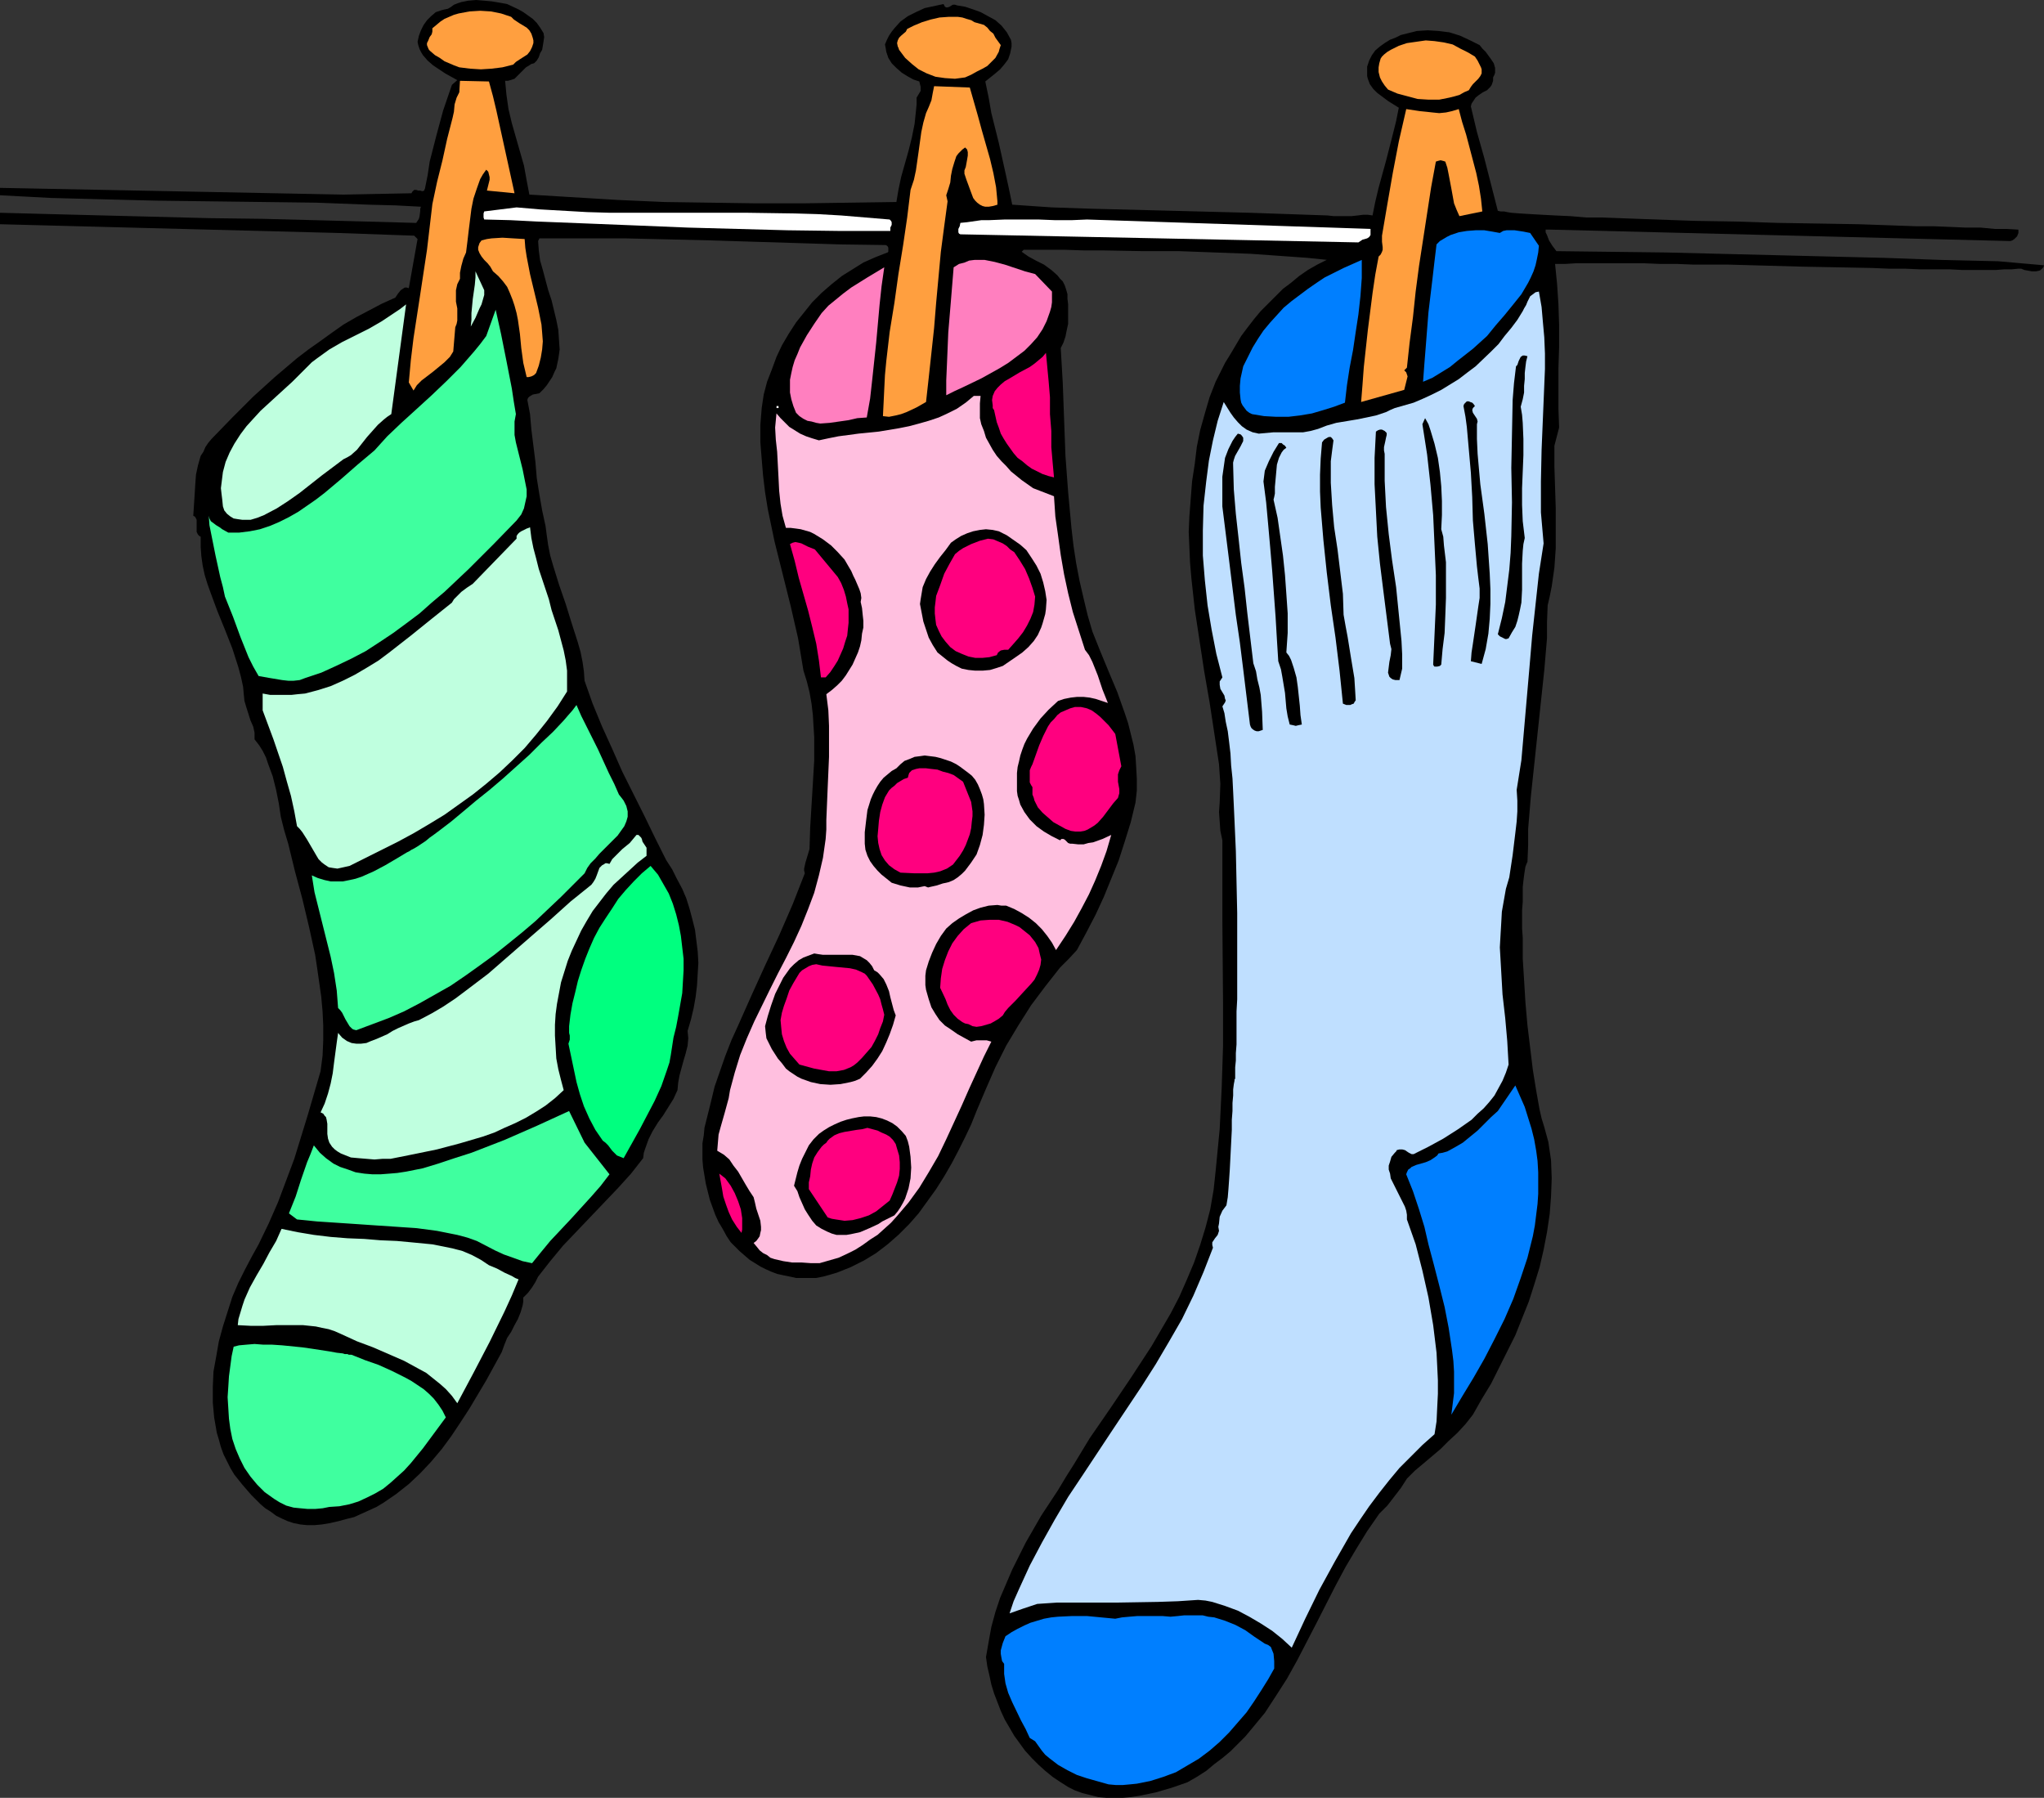
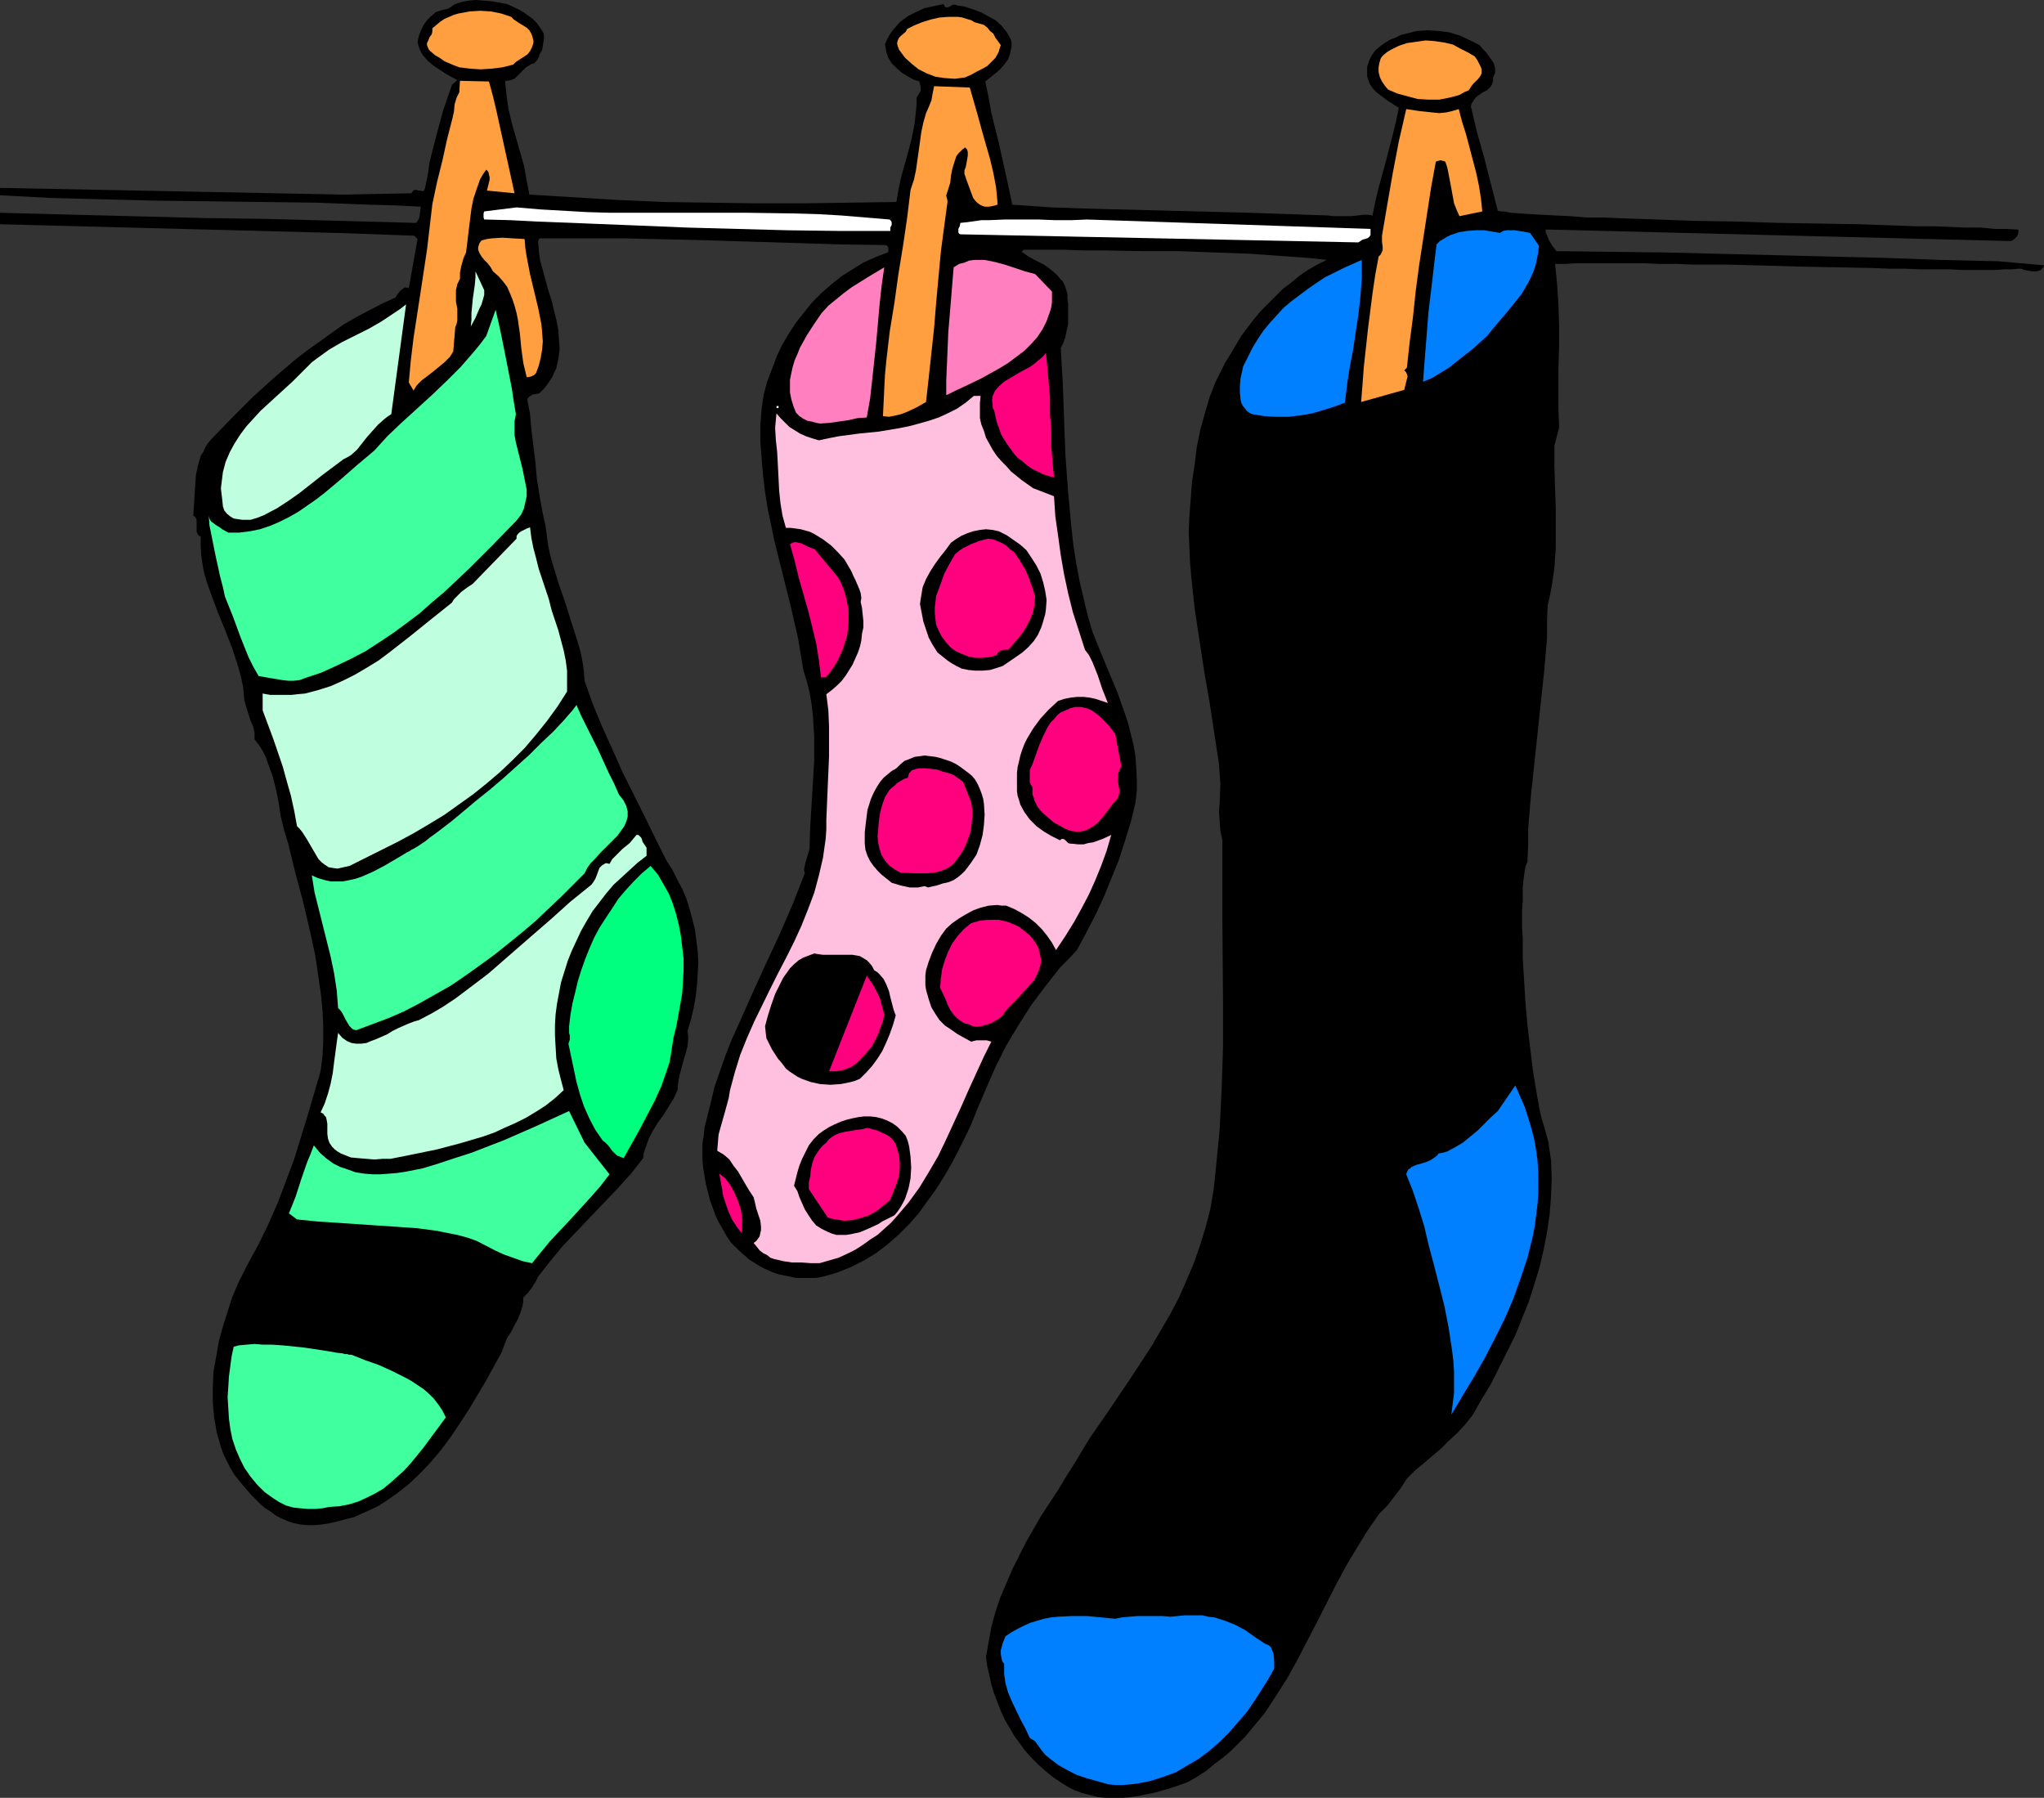
<svg xmlns="http://www.w3.org/2000/svg" xmlns:ns1="http://sodipodi.sourceforge.net/DTD/sodipodi-0.dtd" xmlns:ns2="http://www.inkscape.org/namespaces/inkscape" version="1.0" width="129.766mm" height="114.132mm" id="svg49" ns1:docname="Socks - Hanging.wmf">
  <rect width="100%" height="100%" fill="#333333" stroke="none" />
  <ns1:namedview id="namedview49" pagecolor="#ffffff" bordercolor="#000000" borderopacity="0.25" ns2:showpageshadow="2" ns2:pageopacity="0.0" ns2:pagecheckerboard="0" ns2:deskcolor="#d1d1d1" ns2:document-units="mm" />
  <defs id="defs1">
    <pattern id="WMFhbasepattern" patternUnits="userSpaceOnUse" width="6" height="6" x="0" y="0" />
  </defs>
  <path style="fill:#000000;fill-opacity:1;fill-rule:evenodd;stroke:none" d="m 130.411,7.916 0.162,0.969 -0.162,1.131 -0.162,0.969 -0.162,0.969 -0.485,0.808 -0.323,0.969 -0.485,0.808 -0.646,0.646 -0.646,0.162 -0.485,0.323 -0.808,0.485 -1.454,1.454 -0.646,0.646 -0.646,0.646 -0.97,0.323 -0.646,0.162 h -0.646 l 0.323,3.393 0.485,3.393 0.808,3.393 0.97,3.393 1.939,6.785 0.646,3.554 0.646,3.393 10.666,0.646 10.666,0.646 10.989,0.485 10.989,0.162 11.15,0.162 h 11.15 l 11.312,-0.162 11.15,-0.162 0.485,-2.908 0.646,-3.07 1.778,-6.301 0.808,-3.231 0.646,-3.231 0.323,-3.07 0.162,-1.616 v -1.616 l 0.485,-0.808 0.485,-0.808 v -0.485 -0.485 l -0.162,-0.646 -0.162,-0.646 -1.454,-0.485 -1.454,-0.808 -1.293,-0.808 -1.293,-1.131 -1.131,-1.131 -0.808,-1.292 -0.485,-1.454 -0.162,-0.969 -0.162,-0.808 0.485,-1.131 0.485,-0.969 0.646,-0.969 0.646,-0.808 1.454,-1.616 1.778,-1.292 1.939,-0.969 2.101,-0.969 2.262,-0.485 2.262,-0.485 0.162,0.323 0.162,0.323 0.323,0.162 h 0.323 l 0.485,-0.162 0.485,-0.323 0.323,-0.162 h 0.485 l 0.485,0.162 1.939,0.323 1.939,0.646 1.778,0.646 1.778,0.969 1.778,0.969 1.454,1.292 1.293,1.616 0.97,1.777 0.162,0.808 v 0.808 l -0.162,0.808 -0.162,0.808 -0.485,1.454 -0.97,1.292 -0.97,1.131 -1.131,0.969 -2.424,1.939 0.808,3.877 0.646,3.716 1.778,7.109 1.616,7.27 0.808,3.716 0.808,3.877 9.373,0.646 9.534,0.323 19.069,0.485 18.907,0.485 9.373,0.323 9.373,0.323 1.454,0.162 h 1.454 2.909 l 1.454,-0.162 1.293,-0.162 h 1.131 l 1.131,0.162 0.646,-3.231 0.808,-3.393 1.778,-6.462 1.616,-6.301 0.808,-3.231 0.646,-3.231 -1.293,-0.808 -1.293,-0.808 -1.293,-0.969 -1.293,-0.969 -0.97,-0.969 -0.808,-1.131 -0.485,-1.292 -0.162,-0.646 v -0.646 -1.616 l 0.485,-1.454 0.646,-1.292 0.808,-1.131 1.131,-0.969 1.131,-0.808 1.293,-0.808 1.293,-0.485 1.293,-0.646 2.586,-0.646 1.293,-0.323 2.586,-0.162 2.586,0.162 2.586,0.323 2.586,0.808 2.424,1.131 2.262,1.131 0.646,0.808 0.808,0.808 1.293,1.777 0.646,0.969 0.323,1.131 v 0.485 0.646 l -0.162,0.485 -0.323,0.646 v 0.808 l -0.162,0.485 -0.162,0.485 -0.323,0.485 -0.808,0.808 -0.97,0.485 -0.97,0.646 -0.808,0.646 -0.646,0.969 -0.323,0.485 -0.162,0.646 1.454,6.139 1.778,6.301 3.232,12.602 0.646,0.162 h 0.808 l 0.808,0.162 0.97,0.162 2.101,0.162 2.586,0.162 2.909,0.162 3.07,0.162 3.555,0.162 3.717,0.323 h 3.878 l 4.202,0.162 4.363,0.162 4.525,0.162 4.525,0.162 4.686,0.162 9.858,0.162 9.858,0.323 10.019,0.162 9.534,0.162 4.686,0.162 4.525,0.162 4.525,0.162 h 4.202 l 4.04,0.162 3.717,0.162 h 3.555 l 3.394,0.323 h 2.909 l 2.747,0.162 v 0.485 0.323 l -0.323,0.808 -0.646,0.646 -0.485,0.323 -0.485,0.162 -110.373,-2.747 h -1.131 v 0.646 l 0.323,0.646 0.485,1.292 0.808,1.292 0.97,1.292 13.413,0.162 13.09,0.162 26.179,0.646 12.928,0.323 13.251,0.323 13.251,0.485 6.949,0.162 6.949,0.162 10.989,0.969 -0.162,0.485 -0.323,0.323 -0.323,0.323 -0.323,0.162 -0.808,0.162 h -0.97 l -1.778,-0.323 -0.808,-0.323 h -0.646 l -1.616,0.162 h -1.778 l -2.101,0.162 h -7.918 l -3.07,-0.162 h -3.394 -3.717 l -3.717,-0.162 h -3.878 l -3.878,-0.162 -8.403,-0.162 -8.565,-0.162 -17.453,-0.485 h -8.403 l -4.04,-0.162 h -4.04 l -3.878,-0.162 h -3.555 -3.555 -3.232 -3.07 -2.909 l -2.586,0.162 h -2.424 l 0.485,4.847 0.323,4.847 0.162,5.008 v 5.17 l -0.162,5.17 v 4.847 4.847 l 0.162,4.524 -1.131,4.362 v 5.008 l 0.162,5.008 0.162,5.008 v 4.685 4.847 l -0.323,4.685 -0.646,4.524 -0.485,2.423 -0.485,2.1 -0.162,4.039 v 3.877 l -0.646,7.593 -0.808,7.593 -0.808,7.593 -0.808,7.593 -0.808,7.593 -0.646,7.755 v 3.877 l -0.162,4.039 -0.162,0.323 -0.323,0.808 -0.162,0.969 -0.162,1.131 -0.162,1.292 -0.162,1.454 v 1.777 1.777 l -0.162,2.1 v 4.362 l 0.162,2.262 v 5.008 l 0.323,5.17 0.323,5.331 0.485,5.493 0.646,5.331 0.646,5.331 0.808,5.008 0.808,4.524 0.485,2.1 0.646,2.1 0.485,1.777 0.485,1.777 0.646,4.362 0.162,4.362 -0.162,4.362 -0.323,4.201 -0.646,4.362 -0.808,4.201 -0.97,4.201 -1.293,4.201 -1.293,4.039 -1.616,4.039 -1.616,4.039 -1.939,3.877 -1.939,3.877 -1.939,3.877 -2.262,3.716 -2.101,3.716 -1.778,2.262 -1.939,2.1 -2.101,1.939 -1.939,1.939 -2.101,1.777 -2.101,1.777 -1.939,1.616 -1.939,1.939 -1.454,2.262 -1.616,2.1 -1.616,2.1 -1.939,1.939 -2.909,4.201 -2.586,4.201 -2.586,4.362 -2.424,4.524 -4.525,8.886 -4.686,9.047 -2.424,4.362 -2.586,4.039 -2.747,4.201 -3.07,3.716 -1.616,1.939 -1.778,1.777 -1.778,1.777 -1.939,1.616 -1.939,1.454 -1.939,1.616 -2.262,1.454 -2.262,1.292 -3.717,1.292 -3.878,1.131 -3.878,0.808 -2.101,0.323 -1.939,0.162 h -2.101 -1.778 l -1.939,-0.162 -1.939,-0.485 -1.939,-0.485 -1.778,-0.646 -1.616,-0.808 -1.778,-1.131 -1.939,-1.292 -1.778,-1.454 -1.616,-1.454 -1.616,-1.616 -1.616,-1.777 -1.293,-1.777 -1.293,-1.777 -1.131,-1.939 -1.131,-1.939 -0.97,-2.1 -0.808,-2.1 -0.808,-2.1 -0.646,-2.1 -0.485,-2.262 -0.485,-2.1 -0.323,-2.262 0.646,-3.716 0.646,-3.554 0.97,-3.554 1.131,-3.393 1.454,-3.393 1.454,-3.393 1.616,-3.231 1.616,-3.231 3.717,-6.462 4.04,-6.139 1.939,-3.231 1.939,-3.07 3.717,-6.139 5.01,-7.27 5.01,-7.432 4.848,-7.432 2.262,-3.877 2.262,-3.877 2.101,-4.039 1.778,-4.039 1.778,-4.201 1.454,-4.201 1.293,-4.201 1.131,-4.362 0.808,-4.685 0.485,-4.524 0.485,-5.008 0.485,-5.008 0.485,-10.017 0.323,-10.017 v -9.855 l -0.162,-19.872 v -9.694 -9.855 l -0.485,-2.262 -0.162,-2.262 -0.162,-2.262 0.162,-2.262 0.162,-4.524 -0.162,-2.262 -0.162,-2.423 -1.131,-7.432 -1.131,-7.432 -1.293,-7.432 -1.131,-7.432 -1.131,-7.432 -0.808,-7.432 -0.323,-3.716 -0.162,-3.716 -0.162,-3.716 0.162,-3.716 0.646,-8.401 0.646,-4.201 0.485,-4.039 0.808,-4.039 1.131,-4.039 1.131,-3.877 1.454,-3.716 2.262,-4.524 1.293,-2.1 2.586,-4.362 1.454,-1.939 1.616,-2.1 1.616,-1.939 1.778,-1.777 1.778,-1.777 1.778,-1.777 1.939,-1.454 1.939,-1.616 2.101,-1.454 2.262,-1.292 2.262,-1.131 -4.686,-0.485 -4.525,-0.323 -9.05,-0.646 -8.726,-0.323 -8.726,-0.323 h -8.888 l -8.888,-0.162 h -4.686 l -4.848,-0.162 h -4.686 -5.01 l -0.485,0.485 v 0 l 1.616,1.131 1.778,0.969 1.939,0.969 1.778,1.292 1.454,1.292 0.646,0.808 0.646,0.646 0.485,0.969 0.323,0.969 0.323,1.131 v 1.131 l 0.162,1.292 v 1.616 1.454 1.616 l -0.323,1.454 -0.323,1.616 -0.485,1.454 -0.646,1.292 0.485,8.401 0.323,8.724 0.323,8.724 0.646,8.724 0.808,8.724 0.485,4.201 0.646,4.201 0.808,4.201 0.97,4.201 0.97,4.039 1.131,3.877 1.939,4.847 1.939,4.685 2.101,5.008 1.778,5.008 0.808,2.423 0.646,2.585 0.646,2.585 0.485,2.747 0.162,2.585 0.162,2.908 v 2.747 l -0.323,2.908 -1.131,4.685 -1.454,4.685 -1.454,4.524 -1.778,4.362 -1.778,4.362 -1.939,4.201 -2.262,4.362 -2.262,4.201 -1.939,2.1 -2.101,2.1 -1.778,2.262 -1.778,2.262 -3.394,4.524 -3.07,4.847 -2.909,4.847 -2.586,5.17 -2.262,5.17 -2.262,5.331 -1.293,3.231 -1.454,3.07 -1.616,3.231 -1.616,3.07 -1.778,3.07 -1.939,3.07 -2.101,2.908 -2.101,2.908 -2.262,2.585 -2.586,2.585 -2.586,2.262 -2.747,2.1 -2.909,1.777 -3.232,1.616 -3.232,1.292 -1.616,0.485 -1.778,0.485 -1.616,0.323 h -1.616 -1.616 -1.616 l -1.454,-0.323 -1.616,-0.323 -1.454,-0.323 -1.293,-0.485 -1.454,-0.646 -1.293,-0.646 -1.293,-0.808 -1.293,-0.808 -2.424,-2.1 -2.101,-2.1 -0.97,-1.454 -0.97,-1.777 -0.97,-1.616 -0.808,-1.777 -0.646,-1.777 -0.646,-1.777 -0.485,-1.939 -0.485,-1.939 -0.323,-1.939 -0.323,-1.939 -0.162,-1.939 v -1.939 -1.939 l 0.323,-1.939 0.162,-1.777 0.485,-1.939 0.97,-3.877 0.97,-4.039 1.293,-3.716 1.293,-3.716 1.454,-3.716 1.616,-3.554 3.232,-7.27 3.232,-7.109 3.394,-7.27 3.232,-7.432 1.454,-3.716 1.454,-3.716 -0.162,-0.646 v -0.485 l 0.323,-1.454 0.485,-1.616 0.485,-1.616 0.162,-5.17 0.323,-5.331 0.323,-5.331 0.323,-5.493 v -5.493 l -0.162,-2.585 -0.162,-2.747 -0.323,-2.747 -0.485,-2.747 -0.646,-2.585 -0.808,-2.585 -0.646,-3.877 -0.646,-3.877 -1.778,-7.755 -1.939,-7.755 -1.939,-7.755 -1.616,-7.755 -0.646,-4.039 -0.485,-4.039 -0.323,-3.877 -0.323,-4.039 v -4.201 l 0.323,-4.039 0.485,-3.231 0.808,-3.07 1.131,-2.908 1.131,-3.07 1.293,-2.747 1.616,-2.747 1.778,-2.747 1.939,-2.423 1.939,-2.423 2.262,-2.262 2.424,-2.1 2.424,-1.939 2.586,-1.616 2.586,-1.616 2.909,-1.292 2.909,-1.131 0.162,-0.162 v -0.323 -0.646 l -0.162,-0.323 -0.162,-0.162 -0.323,-0.162 h -0.323 L 201.677,58.646 191.334,58.323 180.83,58 170.488,57.677 149.965,57.192 h -10.342 -10.181 l -0.323,0.646 0.162,2.262 0.323,2.423 0.646,2.262 0.646,2.423 0.646,2.423 0.808,2.423 1.131,4.685 0.485,2.423 0.162,2.423 0.162,2.262 -0.323,2.262 -0.485,2.262 -0.485,0.969 -0.485,1.131 -0.646,0.969 -0.646,0.969 -0.808,0.969 -0.97,0.969 -0.808,0.162 -0.808,0.162 -0.808,0.485 -0.323,0.323 -0.162,0.485 0.646,3.393 0.323,3.716 0.97,7.755 0.323,3.877 0.646,4.039 0.646,3.716 0.808,3.716 0.323,2.423 0.323,2.262 0.485,2.423 0.646,2.262 1.454,4.685 1.616,4.685 1.454,4.685 1.454,4.524 0.646,2.262 0.485,2.423 0.323,2.262 0.162,2.262 1.939,5.493 2.262,5.493 2.424,5.331 2.424,5.493 5.333,10.663 2.586,5.331 2.586,5.17 1.454,2.262 1.131,2.262 1.293,2.423 0.97,2.262 0.808,2.585 0.646,2.423 0.646,2.585 0.323,2.585 0.323,2.585 0.162,2.747 -0.162,2.585 -0.162,2.747 -0.323,2.747 -0.485,2.747 -0.646,2.747 -0.808,2.747 0.162,1.777 -0.162,1.777 -0.485,1.939 -0.485,1.616 -0.97,3.554 -0.323,1.777 -0.162,1.777 -0.97,2.1 -2.424,3.877 -1.293,1.777 -1.293,2.1 -0.97,1.939 -0.808,2.262 -0.323,0.969 -0.162,1.292 -2.909,3.716 -3.07,3.393 -6.626,6.947 -6.626,6.947 -3.07,3.716 -2.909,3.716 -0.323,0.646 -0.323,0.646 -0.808,1.292 -0.97,1.292 -1.131,1.131 v 0.969 l -0.162,0.969 -0.485,1.616 -0.646,1.616 -0.808,1.454 -0.808,1.616 -0.97,1.454 -0.646,1.616 -0.646,1.777 -3.717,6.785 -4.04,6.785 -2.101,3.231 -2.262,3.393 -2.262,3.07 -2.586,3.07 -2.586,2.747 -2.747,2.585 -3.07,2.423 -3.07,2.1 -1.616,0.969 -1.778,0.808 -1.778,0.808 -1.778,0.808 -1.939,0.485 -1.778,0.485 -2.101,0.485 -1.939,0.323 -1.778,0.162 h -1.778 l -1.616,-0.162 -1.616,-0.323 -1.454,-0.485 -1.454,-0.646 -1.293,-0.646 -1.293,-0.969 -1.293,-0.808 -1.131,-0.969 -2.262,-2.262 -2.101,-2.423 -1.939,-2.423 -0.97,-1.616 -0.808,-1.616 -0.808,-1.616 -0.646,-1.777 -0.485,-1.777 -0.485,-1.616 -0.646,-3.716 -0.323,-3.554 v -3.716 l 0.162,-3.716 0.646,-3.554 0.646,-3.716 0.97,-3.554 1.131,-3.554 1.131,-3.554 1.454,-3.393 1.616,-3.231 1.616,-3.07 1.616,-2.908 2.424,-5.008 2.262,-5.17 1.939,-5.17 1.939,-5.17 3.232,-10.501 3.07,-10.501 0.485,-3.716 0.162,-3.716 v -3.554 l -0.162,-3.393 -0.323,-3.554 -0.485,-3.393 -0.485,-3.393 -0.485,-3.231 -1.454,-6.624 -1.616,-6.785 -1.778,-6.624 -1.616,-6.624 -0.97,-3.231 -0.808,-3.231 -0.485,-3.231 -0.646,-3.231 -0.808,-3.231 -1.131,-3.07 -0.485,-1.454 -0.808,-1.616 -0.808,-1.292 -1.131,-1.454 v -1.616 l -0.323,-1.454 -0.646,-1.454 -0.97,-3.07 -0.485,-1.616 -0.162,-1.616 -0.162,-1.777 -0.485,-2.262 -0.646,-2.423 -1.454,-4.524 -1.778,-4.524 -1.778,-4.362 -1.616,-4.362 -0.808,-2.262 -0.646,-2.1 -0.485,-2.262 -0.323,-2.262 -0.162,-2.262 v -2.423 l -0.323,-0.162 -0.323,-0.323 -0.323,-0.646 v -0.646 -1.616 -0.646 l -0.323,-0.646 -0.162,-0.162 -0.323,-0.162 0.323,-5.008 0.162,-2.585 0.162,-2.262 0.485,-2.262 0.646,-2.262 0.646,-0.969 0.485,-1.131 0.646,-0.969 0.808,-0.969 5.01,-5.17 5.01,-5.008 5.171,-4.685 5.333,-4.524 2.747,-2.1 2.747,-1.939 2.909,-2.1 2.747,-1.939 3.07,-1.777 3.07,-1.616 3.07,-1.616 3.232,-1.454 0.646,-0.969 0.646,-0.808 0.485,-0.323 0.485,-0.323 h 0.485 l 0.485,0.162 L 100.192,57.354 99.384,56.546 81.123,55.9 0,53.799 v -2.747 l 12.282,0.323 12.605,0.323 25.371,0.646 12.766,0.162 12.443,0.323 12.282,0.323 5.818,0.162 5.818,0.162 h 0.485 l 0.323,-0.485 0.323,-0.485 0.162,-0.646 0.162,-1.292 V 50.083 L 101,49.599 94.859,49.276 88.557,49.114 75.952,48.629 63.186,48.468 50.258,48.306 37.491,48.145 24.725,47.822 12.282,47.498 6.141,47.175 0,46.852 v -1.777 l 82.416,1.616 16.322,-0.323 0.162,-0.323 0.162,-0.162 0.323,-0.323 h 0.485 l 0.485,0.162 h 0.485 l 0.485,0.162 0.485,-0.162 v -0.162 l 0.162,-0.323 0.646,-3.231 0.485,-3.231 1.616,-6.301 1.616,-5.978 2.101,-6.139 1.293,-1.131 -1.454,-0.808 -1.454,-0.808 -1.454,-0.969 -1.454,-0.969 -1.293,-1.131 -1.131,-1.292 -0.485,-0.808 -0.323,-0.646 -0.323,-0.969 -0.162,-0.808 0.323,-1.454 0.485,-1.292 0.646,-1.292 0.808,-1.131 0.97,-0.969 1.131,-0.969 1.454,-0.485 0.646,-0.162 0.808,-0.162 0.808,-0.485 0.646,-0.485 0.808,-0.323 0.97,-0.323 1.616,-0.323 L 114.251,0 l 1.939,0.162 1.778,0.162 1.939,0.323 1.778,0.323 2.747,1.292 1.131,0.646 1.131,0.808 1.131,0.808 0.97,0.969 0.808,1.131 z" id="path1" />
  <path style="fill:#ff9f3f;fill-opacity:1;fill-rule:evenodd;stroke:none" d="m 127.825,9.047 0.162,0.646 v 0.646 l -0.323,0.969 -0.485,0.969 -0.646,0.808 -1.778,1.131 -0.97,0.646 -0.646,0.646 -2.586,0.646 -2.586,0.323 -2.586,0.162 -2.586,-0.162 -1.293,-0.162 -1.293,-0.162 -1.293,-0.485 -1.131,-0.485 -1.131,-0.485 -1.131,-0.808 -1.131,-0.646 -1.131,-0.969 -0.323,-0.323 -0.162,-0.323 -0.323,-0.808 v -0.485 l 0.323,-0.646 0.323,-0.808 0.485,-0.646 0.162,-0.646 V 6.785 l 0.97,-0.808 0.97,-0.808 0.97,-0.646 1.131,-0.485 1.131,-0.485 1.131,-0.323 2.586,-0.485 2.586,-0.162 2.586,0.162 2.424,0.485 2.424,0.808 0.646,0.646 1.454,0.969 0.808,0.485 0.808,0.485 0.646,0.646 0.485,0.808 z" id="path2" />
  <path style="fill:#ff9f3f;fill-opacity:1;fill-rule:evenodd;stroke:none" d="m 240.137,10.824 -0.323,0.969 -0.162,0.646 -0.808,1.454 -0.97,0.969 -0.97,0.969 -1.131,0.646 -1.293,0.646 -1.454,0.808 -1.454,0.646 -2.424,0.323 -2.424,-0.162 -2.262,-0.323 -2.101,-0.808 -1.939,-0.969 -1.616,-1.292 -1.616,-1.454 -1.454,-1.939 -0.162,-0.485 -0.162,-0.323 -0.162,-0.808 0.162,-0.646 0.323,-0.646 0.485,-0.485 1.131,-0.969 0.323,-0.646 1.616,-0.808 1.939,-0.808 2.101,-0.646 2.101,-0.485 2.262,-0.162 h 2.101 l 1.131,0.162 0.97,0.323 1.131,0.323 0.808,0.485 1.131,0.323 1.131,0.323 0.808,0.646 0.646,0.808 0.808,0.646 0.485,0.969 z" id="path3" />
  <path style="fill:#ff9f3f;fill-opacity:1;fill-rule:evenodd;stroke:none" d="m 355.035,15.51 0.323,0.646 0.162,0.485 v 0.485 0.485 l -0.323,0.646 -0.485,0.646 -0.646,0.646 -0.646,0.646 -0.485,0.646 -0.485,0.808 -1.131,0.485 -1.131,0.646 -1.131,0.323 -1.293,0.323 -2.424,0.485 h -2.586 l -2.586,-0.162 -2.424,-0.646 -2.424,-0.646 -2.262,-0.969 -0.808,-0.969 -0.646,-0.969 -0.485,-0.969 -0.323,-1.292 v -1.131 l 0.162,-0.969 0.323,-1.131 0.323,-0.485 0.485,-0.485 0.808,-0.646 0.808,-0.485 1.939,-0.969 1.939,-0.646 2.262,-0.323 2.262,-0.323 2.101,0.162 2.262,0.323 2.101,0.485 1.778,0.969 0.97,0.485 0.97,0.485 0.808,0.485 0.808,0.485 0.646,0.969 z" id="path4" />
  <path style="fill:#ff9f3f;fill-opacity:1;fill-rule:evenodd;stroke:none" d="m 117.321,19.549 0.97,3.554 0.808,3.393 1.454,6.624 1.454,6.624 1.454,6.624 -6.626,-0.646 0.323,-1.292 0.323,-1.292 v -0.646 l -0.162,-0.646 -0.162,-0.646 -0.485,-0.485 -0.808,1.131 -0.646,1.131 -0.808,2.262 -0.808,2.423 -0.485,2.423 -0.646,5.17 -0.323,2.747 -0.323,2.585 -0.646,1.454 -0.485,1.777 -0.323,1.616 v 1.454 l -0.323,0.646 -0.323,0.646 -0.323,1.454 v 1.292 1.454 l 0.323,1.616 v 1.454 1.454 l -0.162,0.808 -0.323,0.808 -0.485,5.816 -0.808,1.292 -1.293,1.292 -2.747,2.262 -2.747,2.1 -1.131,1.131 -0.808,1.292 -1.131,-1.939 0.485,-5.331 0.646,-5.331 1.616,-10.501 1.616,-10.663 0.646,-5.493 0.646,-5.493 1.131,-5.331 1.293,-5.17 1.131,-5.17 1.293,-5.008 0.323,-1.454 0.162,-1.777 0.485,-1.616 0.323,-0.646 0.323,-0.646 0.162,-2.747 z" id="path5" />
  <path style="fill:#ff9f3f;fill-opacity:1;fill-rule:evenodd;stroke:none" d="m 232.704,21.003 1.939,6.785 0.97,3.554 0.97,3.393 0.97,3.393 0.808,3.393 0.646,3.393 0.323,3.393 v 0.808 l -1.131,0.323 -0.97,0.162 h -0.808 l -0.646,-0.162 -0.646,-0.323 -0.646,-0.485 -0.485,-0.485 -0.485,-0.646 -0.485,-1.292 -1.131,-3.07 -0.485,-1.454 V 40.874 l 0.323,-0.808 0.323,-1.777 0.162,-0.969 V 36.512 l -0.162,-0.646 -0.485,-0.485 -0.646,0.485 -0.97,0.969 -0.485,0.646 -0.485,1.454 -0.485,1.616 -0.323,1.616 -0.162,1.616 -0.485,1.616 -0.485,1.454 0.323,1.454 -0.808,5.978 -0.808,6.139 -1.131,12.279 -0.485,5.978 -0.646,5.978 -0.646,5.978 -0.646,5.816 -2.262,1.292 -2.424,1.131 -1.293,0.485 -1.293,0.323 -1.616,0.323 -1.454,-0.162 0.162,-3.231 0.162,-3.393 0.162,-3.231 0.323,-3.393 0.808,-6.947 1.131,-6.947 0.97,-6.947 1.131,-6.947 0.97,-6.624 0.808,-6.624 0.808,-2.423 0.485,-2.262 0.646,-4.524 0.646,-4.685 0.485,-2.262 0.646,-2.262 0.646,-1.454 0.646,-1.616 0.323,-1.777 0.323,-1.616 z" id="path6" />
  <path style="fill:#ff9f3f;fill-opacity:1;fill-rule:evenodd;stroke:none" d="m 350.025,26.173 0.808,3.07 0.97,3.07 1.616,6.139 0.808,3.07 0.646,3.07 0.485,3.07 0.323,3.07 -5.494,1.131 -0.646,-1.454 -0.646,-1.616 -0.323,-1.777 -0.323,-1.777 -0.646,-3.393 -0.323,-1.616 -0.485,-1.454 -0.485,-0.162 -0.646,-0.162 -0.646,0.162 -0.485,0.162 -1.131,6.139 -0.97,6.301 -1.939,12.602 -0.808,6.139 -0.646,6.139 -0.808,6.139 -0.646,5.978 -0.646,0.646 0.485,0.485 0.162,0.485 0.162,0.485 -0.162,0.646 -0.323,1.292 -0.162,0.646 -0.162,0.646 -10.342,2.908 0.323,-4.039 0.323,-4.362 0.97,-8.886 1.131,-8.886 0.646,-4.362 0.808,-4.362 0.485,-0.485 0.323,-0.646 0.162,-0.485 v -0.646 l -0.162,-1.292 v -0.646 -0.808 l 1.293,-7.593 1.293,-7.432 1.454,-7.593 1.778,-7.755 3.232,0.485 1.616,0.162 1.454,0.162 1.616,0.162 1.616,-0.162 1.454,-0.323 z" id="path7" />
  <path style="fill:#ffffff;fill-opacity:1;fill-rule:evenodd;stroke:none" d="m 213.473,52.668 0.323,0.323 0.162,0.323 v 0.323 0.323 l -0.162,0.323 -0.162,0.323 v 0.323 0.485 h -12.443 l -12.282,-0.162 -11.958,-0.323 -11.958,-0.323 -11.797,-0.485 -12.12,-0.485 -12.282,-0.485 -6.302,-0.323 -6.302,-0.162 -0.162,-0.485 V 51.699 51.214 l 0.162,-0.485 7.757,-0.969 5.656,0.485 5.656,0.323 5.656,0.323 5.494,0.162 h 11.15 10.827 11.15 l 11.15,0.162 5.494,0.162 5.656,0.323 5.818,0.485 z" id="path8" />
  <path style="fill:#ffffff;fill-opacity:1;fill-rule:evenodd;stroke:none" d="m 328.856,54.93 v 0.808 0.646 l -0.323,0.485 -0.485,0.323 -1.131,0.323 -0.97,0.646 -95.505,-1.939 -0.323,-0.162 -0.162,-0.323 v -0.323 -0.485 l 0.323,-0.646 0.162,-0.808 1.616,-0.162 3.394,-0.485 h 1.778 l 3.878,-0.162 h 4.04 4.04 l 4.04,0.162 h 3.878 l 3.717,-0.162 z" id="path9" />
  <path style="fill:#007fff;fill-opacity:1;fill-rule:evenodd;stroke:none" d="m 369.256,58.969 -0.162,1.616 -0.323,1.616 -0.323,1.454 -0.485,1.454 -0.646,1.454 -0.646,1.292 -1.616,2.747 -1.939,2.423 -2.101,2.585 -2.101,2.423 -2.101,2.585 -3.394,3.07 -3.717,2.908 -1.778,1.454 -2.101,1.292 -2.101,1.292 -2.262,0.969 0.323,-4.362 0.323,-4.039 0.646,-8.24 0.97,-8.078 0.485,-4.201 0.485,-4.039 0.808,-0.808 0.808,-0.485 0.808,-0.485 0.97,-0.485 1.939,-0.646 1.939,-0.323 2.101,-0.162 h 2.101 l 1.939,0.323 1.778,0.323 0.808,-0.485 0.808,-0.162 h 0.97 0.97 l 2.101,0.323 0.808,0.162 0.808,0.162 z" id="path10" />
  <path style="fill:#ff9f3f;fill-opacity:1;fill-rule:evenodd;stroke:none" d="m 125.886,57.354 0.162,2.1 0.323,2.1 0.808,4.201 0.97,4.039 0.97,4.039 0.808,4.039 0.162,1.939 0.162,2.1 -0.162,1.939 -0.323,1.939 -0.485,1.939 -0.646,1.777 -0.485,0.485 -0.646,0.323 -0.646,0.162 h -0.485 l -0.808,-3.393 -0.485,-3.554 -0.323,-3.393 -0.485,-3.393 -0.323,-1.616 -0.485,-1.777 -0.485,-1.454 -0.646,-1.616 -0.646,-1.454 -0.97,-1.292 -1.131,-1.292 -1.293,-1.131 -0.646,-1.131 -0.646,-0.808 -0.808,-0.808 -0.646,-0.808 -0.485,-0.808 -0.323,-0.808 v -0.646 l 0.162,-0.485 0.162,-0.485 0.485,-0.646 1.293,-0.323 1.131,-0.162 2.586,-0.162 2.586,0.162 z" id="path11" />
  <path style="fill:#ff7fbf;fill-opacity:1;fill-rule:evenodd;stroke:none" d="m 252.419,69.955 v 1.292 1.292 l -0.162,1.131 -0.323,1.131 -0.808,2.262 -0.97,1.939 -1.293,1.939 -1.454,1.616 -1.616,1.616 -1.939,1.454 -1.939,1.454 -2.101,1.292 -4.363,2.423 -4.363,2.1 -2.101,0.969 -1.939,0.969 v -3.554 l 0.162,-3.716 0.162,-3.877 0.162,-3.877 0.323,-3.877 0.323,-3.877 0.646,-7.916 1.293,-0.808 1.293,-0.323 1.131,-0.485 1.293,-0.162 h 1.131 1.293 l 2.424,0.485 2.424,0.646 2.424,0.808 2.424,0.808 2.424,0.646 v 0 z" id="path12" />
  <path style="fill:#007fff;fill-opacity:1;fill-rule:evenodd;stroke:none" d="m 326.755,62.362 v 4.362 l -0.323,4.362 -0.485,4.362 -0.646,4.201 -0.646,4.362 -0.808,4.201 -0.646,4.201 -0.485,4.201 -2.586,0.969 -2.586,0.808 -2.747,0.808 -2.909,0.485 -2.747,0.323 h -2.909 l -2.909,-0.162 -2.909,-0.485 -0.646,-0.323 -0.646,-0.485 -0.485,-0.646 -0.485,-0.646 -0.323,-0.646 -0.162,-0.808 -0.162,-1.616 V 92.573 l 0.162,-1.777 0.323,-1.454 0.323,-1.454 1.131,-2.262 1.131,-2.262 1.293,-2.1 1.293,-1.939 1.616,-1.939 1.616,-1.777 1.616,-1.777 1.939,-1.616 1.939,-1.454 1.939,-1.454 2.101,-1.454 1.939,-1.292 2.262,-1.131 2.262,-1.131 z" id="path13" />
  <path style="fill:#ff7fbf;fill-opacity:1;fill-rule:evenodd;stroke:none" d="m 207.979,100.167 -2.262,0.162 -2.101,0.485 -2.262,0.323 -2.262,0.323 -2.262,0.162 -0.97,-0.162 -1.131,-0.323 -0.97,-0.162 -0.97,-0.485 -0.97,-0.646 -0.808,-0.808 -0.646,-1.616 -0.485,-1.616 -0.323,-1.616 v -1.454 -1.616 l 0.323,-1.616 0.323,-1.454 0.485,-1.616 0.646,-1.454 0.646,-1.616 1.616,-2.908 1.778,-2.747 1.778,-2.585 1.616,-1.777 1.778,-1.454 1.778,-1.454 1.939,-1.454 3.878,-2.423 4.04,-2.423 -0.646,4.524 -0.485,4.524 -0.808,9.047 -0.97,9.047 -0.485,4.362 z" id="path14" />
  <path style="fill:#bfffdf;fill-opacity:1;fill-rule:evenodd;stroke:none" d="m 116.19,69.632 v 1.131 l -0.323,1.131 -0.323,1.131 -0.485,0.969 -0.97,2.262 -1.131,2.1 0.162,-1.616 v -1.616 l 0.323,-3.393 0.485,-3.393 0.162,-1.777 v -1.454 z" id="path15" />
-   <path style="fill:#bfdfff;fill-opacity:1;fill-rule:evenodd;stroke:none" d="m 369.256,69.955 0.646,3.716 0.323,3.716 0.323,3.554 0.162,3.877 v 3.716 l -0.162,3.877 -0.323,7.755 -0.323,7.755 -0.162,7.593 v 3.716 3.716 l 0.323,3.716 0.323,3.716 -1.131,7.27 -0.808,7.432 -0.808,7.432 -0.646,7.593 -1.293,14.863 -0.646,7.432 -1.131,7.109 0.162,2.585 v 2.585 l -0.162,2.423 -0.323,2.747 -0.646,5.331 -0.808,5.331 -0.808,2.747 -0.485,2.747 -0.485,2.747 -0.162,2.908 -0.162,2.747 -0.162,2.908 0.323,5.655 0.323,5.655 0.646,5.655 0.485,5.493 0.323,5.655 -0.646,1.939 -0.808,1.939 -0.97,1.777 -0.97,1.777 -1.293,1.616 -1.293,1.454 -1.454,1.292 -1.454,1.454 -3.232,2.262 -3.555,2.262 -3.555,1.939 -3.555,1.777 h -0.485 l -0.646,-0.323 -0.485,-0.323 -0.485,-0.323 -0.646,-0.162 h -0.646 l -0.646,0.162 -0.162,0.323 -0.323,0.323 -0.808,0.969 -0.323,1.131 -0.323,0.969 v 0.969 l 0.323,0.969 0.162,1.131 0.97,1.939 0.97,1.939 0.97,1.939 0.485,0.969 0.323,0.969 0.162,0.969 v 1.131 l 2.101,5.978 1.616,6.301 1.454,6.462 1.131,6.624 0.808,6.624 0.162,3.231 0.162,3.393 v 3.231 l -0.162,3.231 -0.162,3.393 -0.485,3.07 -2.909,2.585 -2.747,2.747 -2.747,2.747 -2.424,2.908 -2.424,3.07 -2.424,3.231 -2.101,3.07 -2.262,3.393 -1.939,3.393 -1.939,3.393 -3.717,6.785 -3.394,6.947 -3.232,6.947 -2.262,-2.1 -2.424,-1.939 -2.747,-1.777 -2.747,-1.616 -2.747,-1.454 -3.07,-1.131 -3.07,-0.969 -1.616,-0.323 -1.778,-0.162 -4.848,0.323 -4.848,0.162 -9.696,0.162 h -9.696 -4.848 l -4.686,0.323 -3.394,1.131 -3.232,1.131 0.97,-2.908 1.293,-2.908 2.586,-5.655 2.909,-5.493 3.07,-5.493 3.232,-5.493 3.555,-5.331 6.949,-10.501 7.11,-10.663 3.394,-5.331 3.232,-5.493 3.07,-5.331 2.747,-5.655 2.424,-5.655 1.131,-2.908 1.131,-2.908 -0.162,-0.646 v -0.646 l 0.323,-0.485 0.323,-0.485 0.646,-0.808 0.162,-0.485 0.162,-0.485 -0.162,-0.969 0.162,-0.808 0.162,-1.616 0.646,-1.454 0.97,-1.292 0.323,-1.939 0.162,-1.939 0.162,-2.262 0.162,-2.423 0.485,-9.532 v -2.423 l 0.162,-2.1 v -1.939 l 0.162,-1.777 v -1.454 l 0.162,-1.292 0.162,-0.808 v -0.323 l 0.162,-0.162 v -0.485 -0.969 -1.292 l 0.162,-1.616 v -1.777 l 0.162,-2.1 v -2.423 -2.585 -2.908 l 0.162,-2.908 v -20.68 l -0.323,-14.863 -0.323,-7.27 -0.162,-3.554 -0.162,-3.393 -0.162,-3.231 -0.323,-3.07 -0.162,-2.908 -0.323,-2.747 -0.323,-2.585 -0.485,-2.262 -0.323,-2.1 -0.485,-1.616 0.323,-0.485 0.323,-0.485 0.162,-0.485 -0.162,-0.323 -0.162,-0.808 -0.485,-0.808 -0.485,-0.808 -0.162,-0.969 v -0.323 -0.485 l 0.323,-0.485 0.323,-0.485 -1.454,-5.655 -1.131,-5.816 -0.97,-5.816 -0.646,-5.978 -0.485,-5.978 v -5.978 l 0.162,-5.978 0.323,-2.908 0.323,-2.908 0.646,-5.008 0.97,-4.847 1.131,-4.685 1.454,-4.524 1.616,2.585 0.808,1.131 0.97,1.131 0.97,0.969 1.131,0.808 1.454,0.646 1.454,0.323 1.778,-0.162 1.778,-0.162 h 5.333 1.778 l 1.778,-0.323 1.778,-0.485 2.101,-0.808 2.262,-0.646 4.848,-0.808 2.424,-0.485 2.262,-0.485 2.424,-0.808 0.97,-0.485 1.131,-0.485 2.262,-0.646 2.262,-0.646 2.262,-0.969 2.101,-0.969 2.262,-1.131 2.101,-1.292 2.101,-1.292 2.101,-1.616 1.939,-1.454 3.717,-3.554 1.778,-1.777 1.454,-1.939 1.616,-1.939 1.454,-1.939 1.293,-2.1 0.323,-0.646 0.485,-0.808 0.323,-0.808 0.646,-1.292 0.646,-0.485 0.646,-0.485 z" id="path16" />
  <path style="fill:#bfffdf;fill-opacity:1;fill-rule:evenodd;stroke:none" d="m 93.889,99.359 -0.97,0.646 -0.808,0.646 -1.454,1.292 -1.293,1.454 -1.293,1.454 -2.424,3.07 -1.454,1.292 -0.808,0.485 -0.97,0.485 -2.586,1.939 -2.586,1.939 -5.333,4.201 -2.747,1.939 -2.747,1.777 -3.07,1.616 -1.616,0.646 -1.616,0.485 h -1.939 l -1.131,-0.162 -0.97,-0.162 -0.808,-0.485 -0.808,-0.646 -0.646,-0.808 -0.162,-0.485 -0.162,-0.485 -0.162,-1.616 -0.162,-1.292 -0.162,-1.454 0.162,-1.292 0.162,-1.292 0.162,-1.292 0.646,-2.423 0.97,-2.262 1.131,-2.1 1.454,-2.262 1.454,-1.939 1.616,-1.777 1.778,-1.939 3.878,-3.554 3.717,-3.393 1.778,-1.777 1.616,-1.616 1.293,-1.292 1.293,-0.969 2.909,-2.1 3.07,-1.777 6.464,-3.231 3.07,-1.777 2.909,-1.939 1.454,-0.969 1.454,-1.131 z" id="path17" />
  <path style="fill:#3fff9f;fill-opacity:1;fill-rule:evenodd;stroke:none" d="m 123.785,99.359 -0.323,1.777 v 1.616 1.616 l 0.323,1.777 0.808,3.231 0.808,3.231 0.646,3.231 0.323,1.616 v 1.616 l -0.323,1.454 -0.323,1.454 -0.646,1.454 -1.131,1.454 -5.656,5.816 -5.818,5.816 -5.818,5.493 -3.07,2.585 -2.909,2.585 -3.232,2.423 -3.07,2.262 -3.394,2.262 -3.232,2.1 -3.394,1.777 -3.717,1.777 -3.555,1.616 -3.878,1.292 -1.293,0.485 -1.454,0.162 h -1.293 l -1.454,-0.162 -2.909,-0.485 -2.747,-0.485 -1.293,-2.262 -1.131,-2.262 -1.939,-4.847 -1.778,-4.847 -0.97,-2.423 -0.97,-2.423 -0.485,-2.262 -0.646,-2.423 -1.131,-5.17 -0.97,-4.847 -0.485,-2.423 -0.162,-2.262 0.162,0.646 0.323,0.646 0.646,0.485 0.646,0.485 0.808,0.485 0.646,0.485 1.454,0.808 h 2.586 l 2.586,-0.323 2.424,-0.485 2.424,-0.808 2.262,-0.969 2.262,-1.131 2.262,-1.292 2.101,-1.454 2.101,-1.454 2.101,-1.616 4.04,-3.393 3.878,-3.393 4.04,-3.393 3.07,-3.393 3.394,-3.231 3.555,-3.231 3.717,-3.393 3.555,-3.393 3.394,-3.393 3.232,-3.716 1.454,-1.777 1.454,-1.939 v 0 l 2.262,-6.301 0.646,2.908 0.646,2.908 1.293,6.462 1.293,6.624 0.485,3.231 z" id="path18" />
  <path style="fill:#ff007f;fill-opacity:1;fill-rule:evenodd;stroke:none" d="m 252.904,114.546 -1.293,-0.323 -1.454,-0.485 -1.293,-0.646 -1.293,-0.646 -1.131,-0.808 -1.131,-0.969 -1.131,-0.808 -0.97,-1.131 -0.808,-1.131 -0.808,-1.131 -0.808,-1.292 -0.646,-1.131 -0.485,-1.454 -0.485,-1.292 -0.323,-1.454 -0.323,-1.454 -0.323,-0.485 v -0.646 l -0.162,-1.292 0.162,-0.969 0.485,-1.131 0.646,-0.808 0.808,-0.808 0.97,-0.808 1.131,-0.646 2.424,-1.454 2.424,-1.292 1.131,-0.808 0.97,-0.808 0.97,-0.808 0.808,-0.969 0.162,1.616 0.162,1.777 0.323,3.393 0.323,3.877 v 4.039 l 0.323,4.039 v 3.877 l 0.323,3.716 z" id="path19" />
  <path style="fill:#000000;fill-opacity:1;fill-rule:evenodd;stroke:none" d="m 366.508,85.465 -0.323,1.292 -0.162,1.292 -0.162,1.454 v 1.454 l -0.162,1.616 v 1.616 l -0.323,1.616 -0.485,1.777 0.323,1.939 0.162,1.939 0.162,3.877 v 3.877 l -0.323,7.916 v 4.039 l 0.162,3.877 0.485,4.039 -0.323,1.454 -0.162,1.616 -0.162,3.07 v 6.301 l -0.162,3.07 -0.323,1.616 -0.323,1.454 -0.323,1.292 -0.485,1.454 -0.808,1.292 -0.808,1.454 -0.485,0.162 h -0.323 l -0.646,-0.323 -0.646,-0.323 -0.485,-0.485 0.97,-3.877 0.808,-3.877 0.485,-3.877 0.485,-3.877 0.323,-4.039 0.162,-4.039 0.162,-8.078 -0.162,-8.24 0.162,-8.078 0.162,-8.24 0.323,-4.039 0.485,-4.039 0.323,-0.323 0.323,-0.969 0.323,-0.646 0.162,-0.323 0.485,-0.323 h 0.485 z" id="path20" />
  <path style="fill:#ffbfdf;fill-opacity:1;fill-rule:evenodd;stroke:none" d="m 235.289,94.997 -0.162,1.777 v 1.777 1.777 l 0.323,1.454 0.646,1.616 0.485,1.616 0.808,1.454 0.808,1.454 0.97,1.454 1.131,1.292 1.131,1.131 1.131,1.292 2.586,2.1 2.747,1.939 5.01,1.939 0.323,4.847 0.646,4.524 0.646,4.685 0.808,4.685 0.97,4.524 1.131,4.524 1.454,4.524 1.454,4.524 0.97,1.292 0.808,1.616 1.293,3.231 1.131,3.393 1.293,3.231 -1.454,-0.485 -1.454,-0.485 -1.454,-0.323 -1.454,-0.162 h -1.616 l -1.454,0.162 -1.616,0.323 -1.454,0.485 -2.262,2.1 -1.939,2.1 -1.778,2.423 -1.454,2.423 -0.646,1.292 -0.485,1.292 -0.485,1.454 -0.323,1.454 -0.323,1.292 -0.162,1.454 v 1.616 1.616 1.131 l 0.162,1.131 0.323,0.969 0.323,1.131 0.97,1.777 1.293,1.777 1.616,1.616 1.778,1.292 1.939,1.131 1.939,0.969 0.323,-0.323 h 0.485 l 0.323,0.162 0.162,0.162 0.323,0.323 0.323,0.323 0.485,0.162 h 0.485 l 1.454,0.162 h 1.293 l 1.131,-0.323 1.131,-0.162 2.262,-0.808 2.101,-0.969 -1.131,3.877 -1.293,3.554 -1.454,3.554 -1.454,3.231 -1.778,3.393 -1.778,3.231 -2.101,3.393 -2.262,3.393 -0.97,-1.777 -1.131,-1.616 -1.293,-1.616 -1.454,-1.454 -1.616,-1.292 -1.778,-1.131 -1.778,-0.969 -1.939,-0.808 h -1.131 l -0.97,-0.162 -2.101,0.162 -1.939,0.485 -1.778,0.646 -1.778,0.969 -1.616,0.969 -1.616,1.131 -1.454,1.292 -1.293,1.777 -1.131,1.939 -0.97,2.1 -0.808,2.1 -0.646,2.1 -0.162,1.292 v 1.131 1.131 l 0.162,1.131 0.323,1.131 0.323,1.131 0.323,0.969 0.323,0.969 0.97,1.616 0.97,1.454 1.293,1.292 1.454,0.969 1.616,1.131 3.232,1.777 1.293,-0.323 h 1.293 1.131 l 1.131,0.323 -1.778,3.554 -1.778,3.877 -1.778,3.877 -1.778,4.039 -3.717,8.078 -1.939,4.039 -2.262,3.877 -2.262,3.716 -2.586,3.554 -2.747,3.231 -1.454,1.616 -1.616,1.454 -1.616,1.454 -1.778,1.131 -1.778,1.292 -1.778,1.131 -1.939,0.969 -2.101,0.969 -2.262,0.646 -2.262,0.646 h -2.101 l -2.262,-0.162 h -2.262 l -2.101,-0.323 -2.101,-0.485 -0.97,-0.323 -0.808,-0.646 -0.97,-0.485 -0.808,-0.646 -0.646,-0.808 -0.808,-0.969 0.646,-0.485 0.485,-0.646 0.323,-0.485 0.162,-0.808 0.162,-0.646 v -0.808 l -0.162,-1.454 -0.97,-2.908 -0.323,-1.454 -0.323,-1.292 -0.97,-1.454 -0.97,-1.616 -1.778,-3.07 -1.131,-1.454 -0.97,-1.454 -1.293,-1.131 -1.616,-0.969 0.162,-1.939 0.162,-1.939 0.485,-1.777 0.97,-3.393 0.485,-1.777 0.485,-1.777 0.323,-1.939 1.131,-4.201 1.293,-4.201 1.616,-4.039 1.778,-4.039 3.717,-7.593 1.939,-3.877 1.939,-3.716 1.939,-3.877 1.778,-3.877 1.616,-4.039 1.454,-3.877 1.131,-4.201 0.97,-4.201 0.323,-2.262 0.323,-2.262 0.162,-2.262 v -2.262 l 0.162,-3.877 0.162,-3.877 0.323,-7.432 v -3.716 -3.716 l -0.162,-3.716 -0.485,-3.877 1.293,-0.969 1.293,-1.131 1.131,-1.131 0.97,-1.292 0.808,-1.292 0.808,-1.292 0.646,-1.454 0.646,-1.454 0.485,-1.454 0.323,-1.454 0.162,-1.616 0.323,-1.454 v -1.616 l -0.162,-1.454 -0.162,-1.616 -0.323,-1.454 0.162,-0.969 -0.162,-1.131 -0.323,-0.969 -0.97,-2.262 -0.485,-0.969 -0.485,-1.131 -0.485,-0.808 -1.131,-1.939 -1.616,-1.777 -1.616,-1.616 -1.939,-1.454 -2.101,-1.292 -0.97,-0.485 -1.131,-0.323 -1.131,-0.323 -1.131,-0.162 -1.293,-0.162 h -1.131 l -0.808,-2.908 -0.485,-2.908 -0.323,-3.07 -0.162,-3.231 -0.162,-3.07 -0.162,-3.07 -0.323,-2.908 -0.162,-2.908 0.323,-3.393 0.97,1.131 0.97,0.969 1.131,1.131 1.293,0.808 1.293,0.808 1.454,0.646 1.454,0.485 1.616,0.485 2.262,-0.485 2.424,-0.485 4.848,-0.646 4.848,-0.485 4.848,-0.808 2.424,-0.485 2.424,-0.646 2.262,-0.646 2.424,-0.808 2.101,-0.969 2.262,-1.131 2.101,-1.454 1.939,-1.616 z" id="path21" />
  <path style="fill:#000000;fill-opacity:1;fill-rule:evenodd;stroke:none" d="m 353.904,97.42 -0.323,0.323 -0.162,0.162 -0.162,0.485 0.162,0.646 0.323,0.485 0.323,0.485 0.323,0.485 0.162,0.646 -0.162,0.646 v 3.554 l 0.162,3.554 0.646,7.27 0.97,7.109 0.808,7.27 0.485,7.109 0.162,3.716 v 3.554 l -0.162,3.554 -0.323,3.554 -0.646,3.716 -0.97,3.554 -2.586,-0.646 0.162,-2.1 0.323,-2.1 0.646,-4.362 0.646,-4.524 0.323,-2.1 v -2.262 l -0.323,-2.585 -0.323,-2.747 -0.485,-5.331 -0.485,-5.655 -0.162,-5.655 -0.323,-5.816 -0.485,-5.493 -0.485,-5.493 -0.323,-2.423 -0.485,-2.585 0.162,-0.485 0.323,-0.323 0.323,-0.323 h 0.485 l 0.323,0.162 0.485,0.162 0.323,0.323 z" id="path22" />
  <path style="fill:#ffffff;fill-opacity:1;fill-rule:evenodd;stroke:none" d="m 186.325,97.42 h 0.485 v 0.485 h -0.485 z" id="path23" />
  <path style="fill:#000000;fill-opacity:1;fill-rule:evenodd;stroke:none" d="m 345.824,126.986 0.485,1.777 0.162,2.1 0.485,4.039 v 4.201 4.362 l -0.162,4.362 -0.162,4.039 -0.485,3.877 -0.323,3.716 -0.323,0.323 -0.646,0.162 h -0.646 l -0.162,-0.162 -0.162,-0.323 0.323,-7.109 0.323,-7.27 v -7.109 l -0.323,-7.27 -0.323,-7.109 -0.646,-7.27 -0.808,-7.27 -1.131,-7.27 0.646,-1.454 0.808,1.454 0.485,1.454 0.97,3.231 0.808,3.393 0.485,3.393 0.323,3.393 0.162,3.554 v 3.393 z" id="path24" />
  <path style="fill:#000000;fill-opacity:1;fill-rule:evenodd;stroke:none" d="m 332.249,108.891 v 3.07 3.393 l 0.323,6.301 0.646,6.462 0.808,6.301 0.97,6.462 0.646,6.462 0.646,6.462 0.162,3.231 v 3.393 l -0.646,2.747 h -0.97 l -0.646,-0.162 -0.485,-0.323 -0.323,-0.323 -0.162,-0.485 -0.162,-0.485 0.162,-1.292 0.162,-1.292 0.323,-1.616 0.162,-1.454 -0.162,-0.646 -0.162,-0.646 -1.616,-12.763 -0.808,-6.462 -0.646,-6.462 -0.323,-6.301 -0.323,-6.301 v -6.301 l 0.323,-6.301 0.485,-0.323 0.485,-0.162 h 0.485 l 0.646,0.323 0.485,0.485 v 0.485 l -0.162,0.646 -0.162,0.808 -0.323,1.454 v 0.808 z" id="path25" />
  <path style="fill:#000000;fill-opacity:1;fill-rule:evenodd;stroke:none" d="m 295.889,111.637 0.162,5.816 0.485,5.816 0.646,5.816 0.646,5.978 0.808,5.978 0.646,5.978 1.454,12.117 0.646,1.939 0.323,1.939 0.485,1.939 0.323,1.777 0.323,4.039 0.162,4.362 -0.485,0.162 -0.485,0.162 h -0.485 l -0.485,-0.162 -0.485,-0.323 -0.323,-0.323 -0.162,-0.323 -0.162,-0.485 -1.616,-13.248 -0.808,-6.462 -0.97,-6.624 -1.616,-13.086 -1.616,-12.925 v -4.685 -2.423 l 0.323,-2.262 0.323,-2.262 0.808,-2.1 0.485,-0.969 0.485,-0.969 0.646,-0.969 0.646,-0.808 0.646,0.162 0.323,0.323 0.323,0.485 v 0.323 0.485 l -0.162,0.323 -0.485,0.969 -1.293,2.262 -0.323,0.969 -0.162,0.646 z" id="path26" />
  <path style="fill:#000000;fill-opacity:1;fill-rule:evenodd;stroke:none" d="m 319.968,105.66 -0.323,2.423 -0.323,2.585 v 2.585 2.585 l 0.323,5.331 0.485,5.331 0.808,5.331 0.646,5.331 0.646,5.331 0.162,5.008 0.485,2.747 0.485,2.585 0.808,5.008 0.808,4.847 0.162,2.585 0.162,2.747 -0.323,0.485 -0.162,0.323 -0.485,0.162 -0.323,0.162 h -0.97 l -0.808,-0.323 -0.808,-7.916 -0.97,-7.916 -1.131,-7.755 -0.97,-7.916 -0.808,-7.755 -0.323,-3.877 -0.323,-3.877 -0.162,-3.877 v -4.039 l 0.162,-3.877 0.323,-3.877 0.485,-0.646 0.808,-0.485 0.323,-0.162 h 0.485 l 0.323,0.323 z" id="path27" />
  <path style="fill:#000000;fill-opacity:1;fill-rule:evenodd;stroke:none" d="m 308.656,107.437 -0.646,0.485 -0.485,0.646 -0.323,0.646 -0.323,0.646 -0.485,1.616 -0.162,1.777 -0.162,1.777 -0.162,1.777 v 1.616 l -0.162,0.808 -0.162,0.646 0.97,4.362 0.646,4.524 0.646,4.524 0.485,4.685 0.323,4.524 0.323,4.685 v 4.685 l -0.323,4.685 0.646,0.808 0.485,0.969 0.646,1.939 0.646,2.262 0.323,2.262 0.485,4.524 0.162,2.262 0.323,2.262 -0.808,0.162 -0.646,0.162 -0.646,-0.162 -0.808,-0.162 -0.485,-1.939 -0.323,-1.939 -0.323,-3.716 -0.646,-3.877 -0.323,-1.777 -0.646,-1.939 -0.323,-5.17 -0.323,-5.493 -0.808,-10.986 -0.485,-5.655 -0.485,-5.493 -0.485,-5.331 -0.646,-5.008 0.162,-1.292 0.162,-1.292 0.485,-1.131 0.485,-1.131 1.131,-2.262 1.293,-2.1 h 0.323 0.323 l 0.323,0.323 0.485,0.323 z" id="path28" />
  <path style="fill:#bfffdf;fill-opacity:1;fill-rule:evenodd;stroke:none" d="m 127.179,126.501 0.323,2.585 0.485,2.423 0.646,2.423 0.646,2.585 1.616,4.847 0.808,2.423 0.646,2.585 1.616,4.847 1.293,4.847 0.485,2.423 0.323,2.423 v 2.585 2.423 l -2.262,3.554 -2.586,3.554 -2.586,3.231 -2.747,3.231 -2.909,2.908 -3.07,2.908 -3.232,2.747 -3.232,2.585 -3.394,2.423 -3.394,2.423 -3.717,2.262 -3.555,2.1 -3.878,2.1 -3.878,1.939 -3.878,1.939 -3.878,1.939 -1.454,0.323 -1.454,0.323 -1.131,-0.162 -0.97,-0.162 -0.97,-0.646 -0.646,-0.485 -0.808,-0.808 -0.485,-0.808 -1.131,-1.939 -1.131,-1.939 -1.131,-1.777 -0.646,-0.808 -0.646,-0.646 -0.646,-3.554 -0.808,-3.716 -0.97,-3.393 -0.97,-3.554 -2.262,-6.624 -2.586,-6.947 v -4.039 l 1.778,0.323 h 1.778 1.616 1.778 l 1.454,-0.162 1.778,-0.162 3.07,-0.808 3.07,-0.969 2.909,-1.292 2.909,-1.454 2.747,-1.616 2.909,-1.777 2.586,-1.939 5.171,-4.039 5.01,-4.039 2.424,-1.939 2.424,-1.939 0.485,-0.808 0.646,-0.646 1.131,-1.131 1.293,-0.969 1.454,-0.969 10.504,-10.824 v -0.646 l 0.323,-0.485 0.323,-0.323 0.485,-0.323 1.293,-0.646 0.485,-0.162 z" id="path29" />
  <path style="fill:#000000;fill-opacity:1;fill-rule:evenodd;stroke:none" d="m 246.278,131.994 1.293,1.939 1.131,1.777 0.97,1.939 0.646,2.1 0.485,2.1 0.323,2.1 -0.162,2.262 -0.162,1.131 -0.323,1.131 -0.323,1.131 -0.323,0.969 -0.808,1.777 -0.97,1.454 -1.293,1.454 -1.454,1.292 -1.616,1.131 -3.07,2.1 -1.454,0.485 -1.616,0.485 -1.778,0.162 h -1.778 l -1.616,-0.162 -1.616,-0.323 -1.293,-0.646 -1.131,-0.646 -0.97,-0.646 -0.808,-0.646 -0.808,-0.646 -0.808,-0.646 -1.131,-1.777 -0.97,-1.777 -0.646,-1.939 -0.646,-1.939 -0.808,-4.201 0.162,-1.131 0.162,-0.969 0.323,-1.939 0.808,-1.939 0.97,-1.777 1.131,-1.777 1.293,-1.777 1.293,-1.616 1.293,-1.777 1.131,-0.808 1.293,-0.808 1.454,-0.646 1.454,-0.485 1.616,-0.323 1.454,-0.162 1.616,0.162 1.454,0.323 1.939,0.969 1.616,1.131 1.616,1.131 z" id="path30" />
  <path style="fill:#ff007f;fill-opacity:1;fill-rule:evenodd;stroke:none" d="m 248.379,143.141 -0.162,1.939 -0.323,1.777 -0.646,1.616 -0.808,1.616 -0.97,1.616 -1.131,1.454 -1.131,1.292 -1.293,1.454 h -0.97 l -0.808,0.162 -0.646,0.485 -0.323,0.646 -1.778,0.485 -1.616,0.162 h -1.778 l -1.616,-0.323 -1.616,-0.646 -1.454,-0.646 -1.293,-0.969 -1.131,-1.292 -0.97,-1.292 -0.646,-1.292 -0.646,-1.454 -0.162,-1.292 -0.162,-1.454 v -1.454 l 0.162,-1.292 0.162,-1.454 0.97,-2.585 0.97,-2.747 1.293,-2.423 1.293,-2.262 0.97,-0.808 0.97,-0.646 1.939,-0.969 2.101,-0.808 1.939,-0.485 1.293,0.162 1.131,0.485 1.131,0.485 0.97,0.646 0.808,0.808 0.97,0.646 1.293,1.939 1.293,2.1 0.97,2.262 0.808,2.262 z" id="path31" />
  <path style="fill:#ff007f;fill-opacity:1;fill-rule:evenodd;stroke:none" d="m 201.03,138.456 0.808,1.454 0.646,1.616 0.485,1.616 0.323,1.616 0.323,1.454 v 1.616 1.616 l -0.162,1.454 -0.162,1.616 -0.485,1.454 -0.485,1.616 -0.646,1.454 -0.646,1.454 -0.808,1.292 -0.97,1.454 -1.131,1.292 h -1.131 l -0.485,-4.039 -0.646,-4.039 -0.97,-4.039 -0.97,-3.877 -2.262,-7.916 -0.97,-4.039 -1.131,-4.039 0.646,-0.323 0.646,-0.162 0.808,0.162 0.646,0.162 1.616,0.808 0.808,0.323 0.808,0.323 z" id="path32" />
  <path style="fill:#3fff9f;fill-opacity:1;fill-rule:evenodd;stroke:none" d="m 148.51,190.64 0.646,0.808 0.485,0.646 0.323,0.646 0.323,0.646 0.323,1.292 v 1.292 l -0.323,1.131 -0.485,1.131 -0.808,1.131 -0.808,1.131 -2.101,2.1 -2.262,2.262 -0.97,1.131 -1.131,1.131 -0.808,1.131 -0.646,1.292 -2.747,2.747 -2.909,2.908 -6.141,5.816 -3.232,2.747 -3.394,2.747 -3.232,2.585 -3.555,2.585 -3.394,2.423 -3.555,2.423 -3.717,2.1 -3.717,2.1 -3.717,1.939 -3.717,1.616 -3.878,1.454 -3.878,1.454 -0.646,-0.162 -0.323,-0.162 -0.646,-0.646 -0.485,-0.808 -0.485,-0.808 -0.808,-1.616 -0.485,-0.646 -0.485,-0.485 -0.162,-2.1 -0.162,-2.1 -0.646,-4.201 -0.808,-3.877 -0.97,-3.877 -0.97,-3.877 -0.97,-3.877 -0.97,-3.877 -0.646,-4.039 1.454,0.646 1.616,0.485 1.454,0.323 h 1.454 1.454 l 1.616,-0.323 1.454,-0.323 1.454,-0.485 2.909,-1.292 2.747,-1.454 2.747,-1.616 2.424,-1.454 0.323,-0.162 0.323,-0.162 0.485,-0.323 0.646,-0.323 0.808,-0.485 0.97,-0.646 0.97,-0.646 0.97,-0.808 1.131,-0.808 1.293,-0.969 2.747,-2.1 2.909,-2.423 3.07,-2.585 3.232,-2.585 3.232,-2.747 6.302,-5.655 2.909,-2.908 2.747,-2.585 2.586,-2.747 0.97,-1.131 1.131,-1.292 0.97,-1.292 1.131,2.585 1.293,2.585 2.747,5.493 2.586,5.655 1.293,2.585 z" id="path33" />
  <path style="fill:#ff007f;fill-opacity:1;fill-rule:evenodd;stroke:none" d="m 267.609,176.1 1.454,7.755 -0.485,0.969 -0.323,0.969 v 0.808 0.969 l 0.323,1.777 v 0.969 l -0.323,1.131 -1.131,1.292 -2.424,3.231 -1.293,1.454 -0.808,0.646 -0.808,0.485 -0.808,0.485 -0.808,0.323 -0.97,0.162 h -1.131 l -1.131,-0.162 -1.293,-0.485 -1.454,-0.808 -1.454,-0.808 -1.293,-1.131 -1.293,-1.131 -1.131,-1.292 -0.808,-1.616 -0.162,-0.646 -0.323,-0.808 v -0.969 -0.808 l -0.323,-0.485 -0.323,-0.646 v -0.646 -0.808 -1.454 l 0.323,-0.808 0.323,-0.646 0.808,-2.262 0.808,-2.262 0.97,-2.262 1.131,-2.262 0.646,-0.969 0.808,-0.808 0.808,-0.969 0.808,-0.646 1.131,-0.485 1.131,-0.485 1.131,-0.323 h 1.454 l 1.454,0.323 1.131,0.485 1.131,0.808 0.97,0.808 1.939,1.939 z" id="path34" />
  <path style="fill:#000000;fill-opacity:1;fill-rule:evenodd;stroke:none" d="m 233.189,186.116 0.808,0.969 0.646,1.131 0.485,1.131 0.485,1.292 0.323,1.131 0.162,1.131 0.162,2.585 -0.162,2.423 -0.323,2.423 -0.646,2.423 -0.808,2.262 -1.293,1.939 -1.454,1.939 -0.808,0.808 -0.97,0.808 -0.97,0.646 -1.131,0.485 -0.646,0.162 -0.808,0.162 -1.454,0.485 -1.454,0.323 -0.646,0.162 -0.808,-0.323 -0.808,0.162 -0.808,0.162 h -0.97 -0.97 l -2.262,-0.485 -2.101,-0.646 -2.424,-1.939 -0.97,-0.969 -0.97,-1.131 -0.808,-1.131 -0.646,-1.292 -0.485,-1.454 -0.162,-1.454 v -2.747 l 0.323,-2.747 0.323,-2.585 0.808,-2.585 0.485,-1.131 0.485,-0.969 0.646,-1.131 0.646,-0.969 0.808,-0.969 0.97,-0.808 0.97,-0.808 1.131,-0.646 0.97,-0.969 0.97,-0.808 1.293,-0.485 1.131,-0.485 1.293,-0.162 1.131,-0.162 1.293,0.162 1.293,0.162 1.293,0.323 2.424,0.808 1.293,0.646 0.97,0.646 1.939,1.454 z" id="path35" />
  <path style="fill:#ff007f;fill-opacity:1;fill-rule:evenodd;stroke:none" d="m 231.088,187.57 0.97,2.423 0.97,2.423 0.162,1.131 0.162,1.131 v 1.131 l -0.162,1.292 -0.162,1.616 -0.323,1.454 -0.485,1.292 -0.485,1.292 -0.646,1.292 -0.808,1.292 -1.616,2.1 -1.454,0.969 -1.616,0.646 -1.454,0.323 -1.616,0.162 h -1.454 -1.616 l -3.394,-0.162 -1.454,-0.808 -1.293,-0.969 -0.97,-1.131 -0.808,-1.292 -0.485,-1.454 -0.323,-1.454 -0.162,-1.616 0.162,-1.777 0.162,-1.939 0.323,-2.1 0.485,-1.777 0.646,-1.777 0.97,-1.616 0.646,-0.646 0.646,-0.485 0.646,-0.646 0.808,-0.485 0.808,-0.485 0.97,-0.323 0.162,-0.646 0.162,-0.485 0.323,-0.323 0.323,-0.323 0.97,-0.323 0.808,-0.162 h 1.616 l 1.293,0.162 1.454,0.162 1.293,0.485 1.293,0.323 1.293,0.485 1.131,0.808 z" id="path36" />
  <path style="fill:#bfffdf;fill-opacity:1;fill-rule:evenodd;stroke:none" d="m 155.136,203.403 v 1.939 l -2.101,1.616 -1.939,1.777 -1.939,1.777 -1.939,1.777 -1.778,2.1 -1.616,2.1 -1.616,2.1 -1.454,2.423 -1.293,2.262 -1.131,2.423 -1.131,2.423 -0.97,2.423 -0.808,2.585 -0.808,2.585 -0.485,2.585 -0.485,2.585 -0.323,2.423 -0.162,2.585 v 2.585 l 0.162,2.747 0.162,2.747 0.485,2.585 0.646,2.585 0.646,2.423 -2.101,1.939 -2.262,1.777 -2.262,1.454 -2.424,1.454 -2.586,1.292 -2.586,1.131 -2.424,1.131 -2.747,0.969 -5.494,1.616 -5.494,1.454 -5.494,1.131 -5.656,1.131 h -1.939 l -1.939,0.162 -1.939,-0.162 -1.939,-0.162 -1.778,-0.162 -1.616,-0.646 -0.808,-0.323 -0.808,-0.485 -0.646,-0.485 -0.646,-0.646 -0.323,-0.485 -0.323,-0.485 -0.323,-0.969 -0.162,-1.131 v -2.423 l -0.162,-0.969 -0.162,-0.646 -0.323,-0.323 -0.323,-0.485 -0.646,-0.323 0.97,-2.1 0.808,-2.423 0.646,-2.423 0.485,-2.423 0.323,-2.585 0.323,-2.423 0.323,-2.423 0.323,-2.262 0.97,1.131 1.131,0.808 1.131,0.485 1.131,0.162 h 1.131 l 1.293,-0.162 1.131,-0.485 1.293,-0.485 2.586,-1.131 1.293,-0.808 1.293,-0.646 2.586,-1.131 1.293,-0.485 1.131,-0.323 3.07,-1.616 2.747,-1.616 2.909,-1.939 2.586,-1.939 5.333,-4.039 5.01,-4.362 5.01,-4.362 4.848,-4.201 4.848,-4.362 5.01,-4.039 0.485,-0.646 0.485,-0.808 0.323,-0.808 0.646,-1.777 0.646,-0.646 0.323,-0.162 0.485,-0.323 h 0.323 l 0.646,0.162 0.646,-1.131 0.808,-0.808 1.616,-1.616 1.778,-1.454 0.808,-0.969 0.808,-0.969 h 0.485 l 0.323,0.323 0.323,0.323 0.162,0.323 0.162,0.646 0.323,0.485 0.323,0.485 z" id="path37" />
  <path style="fill:#00ff7f;fill-opacity:1;fill-rule:evenodd;stroke:none" d="m 161.6,248.963 -0.323,2.1 -0.323,2.1 -0.323,1.777 -0.646,1.939 -1.293,3.716 -1.616,3.554 -1.778,3.393 -1.778,3.393 -3.878,6.947 -0.808,-0.323 -0.808,-0.323 -1.131,-1.131 -0.97,-1.292 -0.646,-0.646 -0.646,-0.485 -1.778,-2.585 -1.454,-2.747 -1.293,-2.908 -0.97,-2.908 -0.808,-2.908 -0.646,-3.07 -1.293,-6.139 0.162,-0.485 0.162,-0.485 v -0.969 l -0.162,-0.646 v -1.616 l 0.323,-2.747 0.485,-2.747 0.646,-2.585 0.646,-2.747 0.808,-2.585 0.97,-2.747 0.97,-2.423 1.131,-2.585 1.293,-2.423 1.454,-2.262 1.616,-2.423 1.454,-2.262 1.778,-2.1 1.939,-2.1 1.939,-1.939 2.101,-1.777 1.778,2.1 1.293,2.262 1.293,2.262 0.97,2.423 0.808,2.585 0.646,2.585 0.485,2.585 0.323,2.747 0.323,2.747 v 2.747 l -0.162,2.747 -0.162,2.747 -0.485,2.747 -0.485,2.747 -0.485,2.585 z" id="path38" />
  <path style="fill:#ff007f;fill-opacity:1;fill-rule:evenodd;stroke:none" d="m 248.379,226.021 0.808,1.454 0.323,1.454 0.323,1.292 -0.162,1.292 -0.323,1.131 -0.485,1.131 -0.646,1.292 -0.808,0.969 -1.939,2.1 -1.778,1.939 -1.778,1.777 -0.808,0.969 -0.485,0.808 -0.97,0.808 -0.808,0.485 -1.131,0.646 -1.131,0.323 -1.131,0.323 -1.131,0.162 -0.97,-0.162 -0.97,-0.485 -0.808,-0.162 -0.646,-0.323 -1.131,-0.808 -0.97,-0.969 -0.808,-1.131 -0.646,-1.292 -0.485,-1.292 -1.293,-2.747 0.162,-2.262 0.323,-2.262 0.646,-2.1 0.808,-2.1 0.97,-1.939 1.293,-1.777 1.454,-1.616 1.778,-1.454 2.262,-0.646 2.262,-0.162 h 2.101 l 2.101,0.485 1.939,0.808 0.97,0.485 0.808,0.646 0.808,0.646 0.808,0.646 0.646,0.808 z" id="path39" />
  <path style="fill:#000000;fill-opacity:1;fill-rule:evenodd;stroke:none" d="m 209.757,232.807 0.808,0.485 0.485,0.485 0.97,1.131 0.646,1.292 0.646,1.616 0.323,1.454 0.808,3.07 0.485,1.292 -0.646,2.262 -0.808,2.262 -0.808,1.939 -0.97,2.1 -1.131,1.777 -1.293,1.777 -1.454,1.616 -1.454,1.454 -1.131,0.485 -1.131,0.323 -2.424,0.485 -2.424,0.162 -2.424,-0.162 -2.262,-0.485 -2.262,-0.808 -0.97,-0.485 -0.97,-0.646 -0.97,-0.646 -0.808,-0.646 -0.97,-1.292 -0.97,-1.131 -1.454,-2.262 -0.646,-1.292 -0.646,-1.292 -0.162,-1.292 -0.162,-1.616 0.646,-2.423 0.808,-2.585 0.97,-2.747 1.293,-2.585 0.646,-1.292 0.808,-1.131 0.808,-1.131 0.97,-0.969 1.131,-0.969 1.131,-0.646 1.293,-0.485 1.293,-0.485 0.97,0.162 1.131,0.162 h 3.07 1.131 2.909 l 1.778,0.323 0.808,0.485 0.808,0.485 0.646,0.646 0.646,0.808 z" id="path40" />
-   <path style="fill:#ff007f;fill-opacity:1;fill-rule:evenodd;stroke:none" d="m 207.979,234.099 1.454,2.1 1.293,2.423 0.485,1.131 0.323,1.292 0.323,1.131 0.323,1.292 -0.323,1.616 -0.646,1.616 -0.485,1.454 -0.808,1.616 -0.808,1.454 -1.131,1.292 -1.131,1.292 -1.131,1.131 -0.808,0.646 -0.808,0.485 -0.808,0.323 -0.808,0.323 -1.778,0.323 h -1.778 l -1.778,-0.323 -1.778,-0.323 -1.778,-0.485 -1.778,-0.485 -1.131,-1.292 -1.131,-1.292 -0.808,-1.454 -0.646,-1.616 -0.485,-1.616 -0.162,-1.616 -0.162,-1.777 0.323,-1.777 0.485,-1.616 0.646,-1.777 0.646,-1.939 0.97,-1.777 0.97,-1.616 0.485,-0.808 0.646,-0.646 0.808,-0.485 0.808,-0.485 0.808,-0.323 0.97,-0.162 1.454,0.323 1.616,0.162 1.616,0.162 3.394,0.323 1.454,0.323 1.454,0.646 0.646,0.323 z" id="path41" />
+   <path style="fill:#ff007f;fill-opacity:1;fill-rule:evenodd;stroke:none" d="m 207.979,234.099 1.454,2.1 1.293,2.423 0.485,1.131 0.323,1.292 0.323,1.131 0.323,1.292 -0.323,1.616 -0.646,1.616 -0.485,1.454 -0.808,1.616 -0.808,1.454 -1.131,1.292 -1.131,1.292 -1.131,1.131 -0.808,0.646 -0.808,0.485 -0.808,0.323 -0.808,0.323 -1.778,0.323 h -1.778 z" id="path41" />
  <path style="fill:#007fff;fill-opacity:1;fill-rule:evenodd;stroke:none" d="m 348.248,339.436 0.323,-2.585 0.323,-2.585 v -2.585 -2.585 l -0.162,-2.585 -0.323,-2.585 -0.808,-5.331 -0.97,-5.008 -1.293,-5.17 -1.293,-5.008 -1.293,-4.847 -0.485,-2.1 -0.485,-2.1 -1.293,-4.201 -1.454,-4.362 -1.616,-4.039 0.162,-0.485 0.323,-0.646 0.485,-0.323 0.323,-0.323 1.131,-0.485 2.262,-0.646 1.131,-0.485 0.97,-0.646 0.646,-0.485 0.323,-0.485 0.97,-0.162 1.131,-0.323 1.778,-0.969 1.939,-1.131 1.778,-1.454 1.778,-1.454 1.616,-1.616 1.616,-1.616 1.616,-1.454 4.202,-6.139 1.131,2.585 1.131,2.585 0.808,2.585 0.808,2.585 0.646,2.585 0.485,2.747 0.323,2.423 0.162,2.747 v 2.423 2.747 l -0.162,2.423 -0.323,2.585 -0.323,2.585 -0.485,2.585 -1.293,5.17 -1.616,4.847 -1.778,5.008 -2.101,4.847 -2.424,4.847 -2.424,4.685 -2.586,4.524 -2.747,4.524 z" id="path42" />
  <path style="fill:#3fff9f;fill-opacity:1;fill-rule:evenodd;stroke:none" d="m 140.269,274.166 5.979,7.593 -2.101,2.747 -2.262,2.585 -4.848,5.331 -5.01,5.331 -2.262,2.747 -2.101,2.585 -2.262,-0.485 -2.262,-0.808 -2.262,-0.808 -2.101,-0.969 -4.363,-2.262 -2.262,-0.808 -2.424,-0.646 -4.848,-0.969 -4.848,-0.646 -4.686,-0.323 -4.848,-0.323 -4.686,-0.323 -4.848,-0.323 -4.848,-0.323 -4.848,-0.485 -1.939,-1.454 1.616,-4.039 1.293,-4.039 1.454,-4.201 0.808,-1.939 0.808,-2.1 1.454,1.777 1.454,1.292 1.778,1.292 1.616,0.808 1.939,0.646 1.778,0.646 2.101,0.323 1.939,0.162 h 1.939 l 2.101,-0.162 1.939,-0.162 2.101,-0.323 4.04,-0.808 3.717,-1.131 3.878,-1.292 4.04,-1.292 7.918,-3.07 7.757,-3.393 7.757,-3.554 z" id="path43" />
  <path style="fill:#000000;fill-opacity:1;fill-rule:evenodd;stroke:none" d="m 217.352,272.55 0.485,1.292 0.323,1.292 0.323,2.423 0.162,2.585 -0.162,2.585 -0.485,2.423 -0.808,2.423 -0.485,0.969 -0.646,1.131 -0.646,0.969 -0.808,0.969 -1.939,0.969 -0.97,0.485 -0.97,0.646 -2.101,0.969 -2.262,0.969 -2.262,0.485 -0.97,0.162 h -1.131 -1.293 l -1.131,-0.323 -1.131,-0.485 -1.293,-0.646 -1.293,-0.808 -0.97,-1.131 -0.97,-1.454 -0.808,-1.292 -0.646,-1.454 -0.646,-1.454 -0.485,-1.454 -0.808,-1.292 0.808,-3.231 0.485,-1.616 0.646,-1.616 0.808,-1.616 0.808,-1.616 1.131,-1.454 1.293,-1.292 1.131,-0.808 1.293,-0.808 1.293,-0.646 1.454,-0.646 1.454,-0.485 1.293,-0.323 1.616,-0.323 1.293,-0.162 h 1.454 l 1.454,0.162 1.293,0.323 1.293,0.485 1.293,0.646 1.131,0.808 1.131,1.131 z" id="path44" />
  <path style="fill:#ff007f;fill-opacity:1;fill-rule:evenodd;stroke:none" d="m 215.251,275.62 0.485,1.616 0.162,1.616 v 1.616 l -0.162,1.616 -0.485,1.616 -1.131,2.908 -0.646,1.454 -1.616,1.292 -1.616,1.292 -1.778,0.969 -1.939,0.646 -1.939,0.485 -1.939,0.162 -2.101,-0.323 -0.97,-0.162 -0.97,-0.323 -4.525,-6.785 v -1.616 l 0.323,-1.454 0.162,-1.616 0.323,-1.454 0.485,-1.454 0.808,-1.292 0.97,-1.292 0.485,-0.485 0.646,-0.485 0.323,-0.485 0.485,-0.485 1.131,-0.808 1.131,-0.485 1.293,-0.323 2.909,-0.485 1.293,-0.162 1.293,-0.323 2.424,0.646 0.97,0.485 1.131,0.485 0.808,0.485 0.808,0.808 0.646,0.969 z" id="path45" />
  <path style="fill:#ff007f;fill-opacity:1;fill-rule:evenodd;stroke:none" d="m 177.921,295.815 -1.131,-1.454 -1.131,-1.777 -0.808,-1.777 -0.646,-1.777 -0.646,-1.939 -0.323,-1.939 -0.323,-1.777 -0.323,-1.777 1.454,1.131 1.293,1.777 0.97,1.777 0.808,1.939 0.646,1.939 0.323,2.1 v 1.939 0.808 z" id="path46" />
-   <path style="fill:#bfffdf;fill-opacity:1;fill-rule:evenodd;stroke:none" d="m 98.737,298.077 5.01,0.485 2.424,0.485 2.424,0.485 2.424,0.646 2.262,0.969 2.101,1.131 1.939,1.292 1.939,0.808 1.778,0.969 1.778,0.808 0.808,0.485 0.808,0.323 -1.616,3.877 -1.778,3.877 -3.555,7.27 -3.878,7.432 -3.878,7.27 -1.293,-1.777 -1.454,-1.616 -1.454,-1.292 -1.616,-1.292 -1.616,-1.292 -1.778,-0.969 -3.555,-1.939 -3.717,-1.616 -3.717,-1.616 -3.878,-1.454 -3.878,-1.777 -1.454,-0.646 -1.454,-0.485 -1.616,-0.323 -1.454,-0.323 -3.07,-0.323 h -3.232 -3.232 l -3.07,0.162 h -3.07 l -3.07,-0.162 0.162,-1.454 0.485,-1.616 0.485,-1.616 0.485,-1.454 1.293,-2.908 1.616,-2.908 1.616,-2.747 1.454,-2.747 1.616,-2.747 1.293,-2.908 3.878,0.808 3.878,0.646 4.04,0.485 4.04,0.323 4.04,0.162 3.878,0.323 3.878,0.162 z" id="path47" />
  <path style="fill:#3fff9f;fill-opacity:1;fill-rule:evenodd;stroke:none" d="m 84.355,325.057 3.232,1.292 3.232,1.131 3.232,1.454 3.232,1.616 1.454,0.808 1.454,0.969 1.454,0.969 1.293,1.131 1.131,1.131 1.131,1.454 0.97,1.454 0.808,1.616 -5.494,7.432 -2.909,3.554 -1.616,1.777 -1.616,1.454 -1.616,1.454 -1.778,1.454 -1.939,1.131 -1.939,0.969 -2.101,0.969 -2.101,0.646 -2.424,0.485 -2.424,0.162 -1.616,0.323 -1.778,0.162 h -1.778 l -1.778,-0.162 -1.616,-0.162 -1.778,-0.485 -1.616,-0.808 -1.293,-0.808 -2.262,-1.616 -1.778,-1.777 -1.616,-1.939 -1.454,-2.1 -1.131,-2.262 -0.97,-2.262 -0.808,-2.423 -0.485,-2.423 -0.323,-2.423 -0.162,-2.585 -0.162,-2.585 0.162,-2.423 0.162,-2.585 0.323,-2.423 0.323,-2.423 0.485,-2.262 0.646,-0.162 0.646,-0.162 1.778,-0.162 1.939,-0.162 2.101,0.162 h 2.101 l 2.424,0.162 4.848,0.485 2.262,0.323 2.101,0.323 2.101,0.323 1.778,0.323 1.454,0.162 0.485,0.162 h 0.646 l 0.323,0.162 h 0.323 0.162 z" id="path48" />
  <path style="fill:#007fff;fill-opacity:1;fill-rule:evenodd;stroke:none" d="m 303.484,394.366 0.808,0.323 0.646,0.485 0.323,0.808 0.323,0.808 0.162,1.777 v 1.777 l -1.454,2.585 -1.616,2.585 -1.778,2.747 -1.778,2.585 -2.101,2.423 -2.101,2.423 -2.262,2.262 -2.424,2.1 -2.586,1.939 -2.747,1.616 -2.747,1.616 -3.07,1.131 -3.07,0.969 -3.232,0.646 -1.616,0.162 -1.778,0.162 h -1.616 l -1.778,-0.162 -5.171,-1.454 -2.424,-0.808 -2.262,-1.131 -2.262,-1.292 -2.101,-1.616 -0.97,-0.808 -0.808,-0.969 -0.808,-1.131 -0.808,-1.131 -1.293,-0.808 -0.97,-2.1 -1.131,-2.1 -2.101,-4.362 -0.97,-2.262 -0.646,-2.262 -0.162,-1.131 -0.162,-1.131 v -1.292 -1.131 l -0.485,-0.646 -0.162,-0.808 -0.162,-0.969 v -0.808 l 0.485,-1.777 0.646,-1.616 1.454,-0.969 1.454,-0.808 1.616,-0.808 1.454,-0.646 1.616,-0.485 1.616,-0.485 1.778,-0.323 1.616,-0.162 3.394,-0.162 h 3.555 l 3.394,0.323 3.394,0.323 1.616,-0.323 1.778,-0.162 1.939,-0.162 h 1.939 4.04 l 1.939,0.162 1.778,-0.162 1.454,-0.162 h 1.616 1.454 1.454 l 1.293,0.323 1.454,0.162 2.586,0.808 2.424,0.969 2.424,1.292 2.262,1.616 z" id="path49" />
</svg>